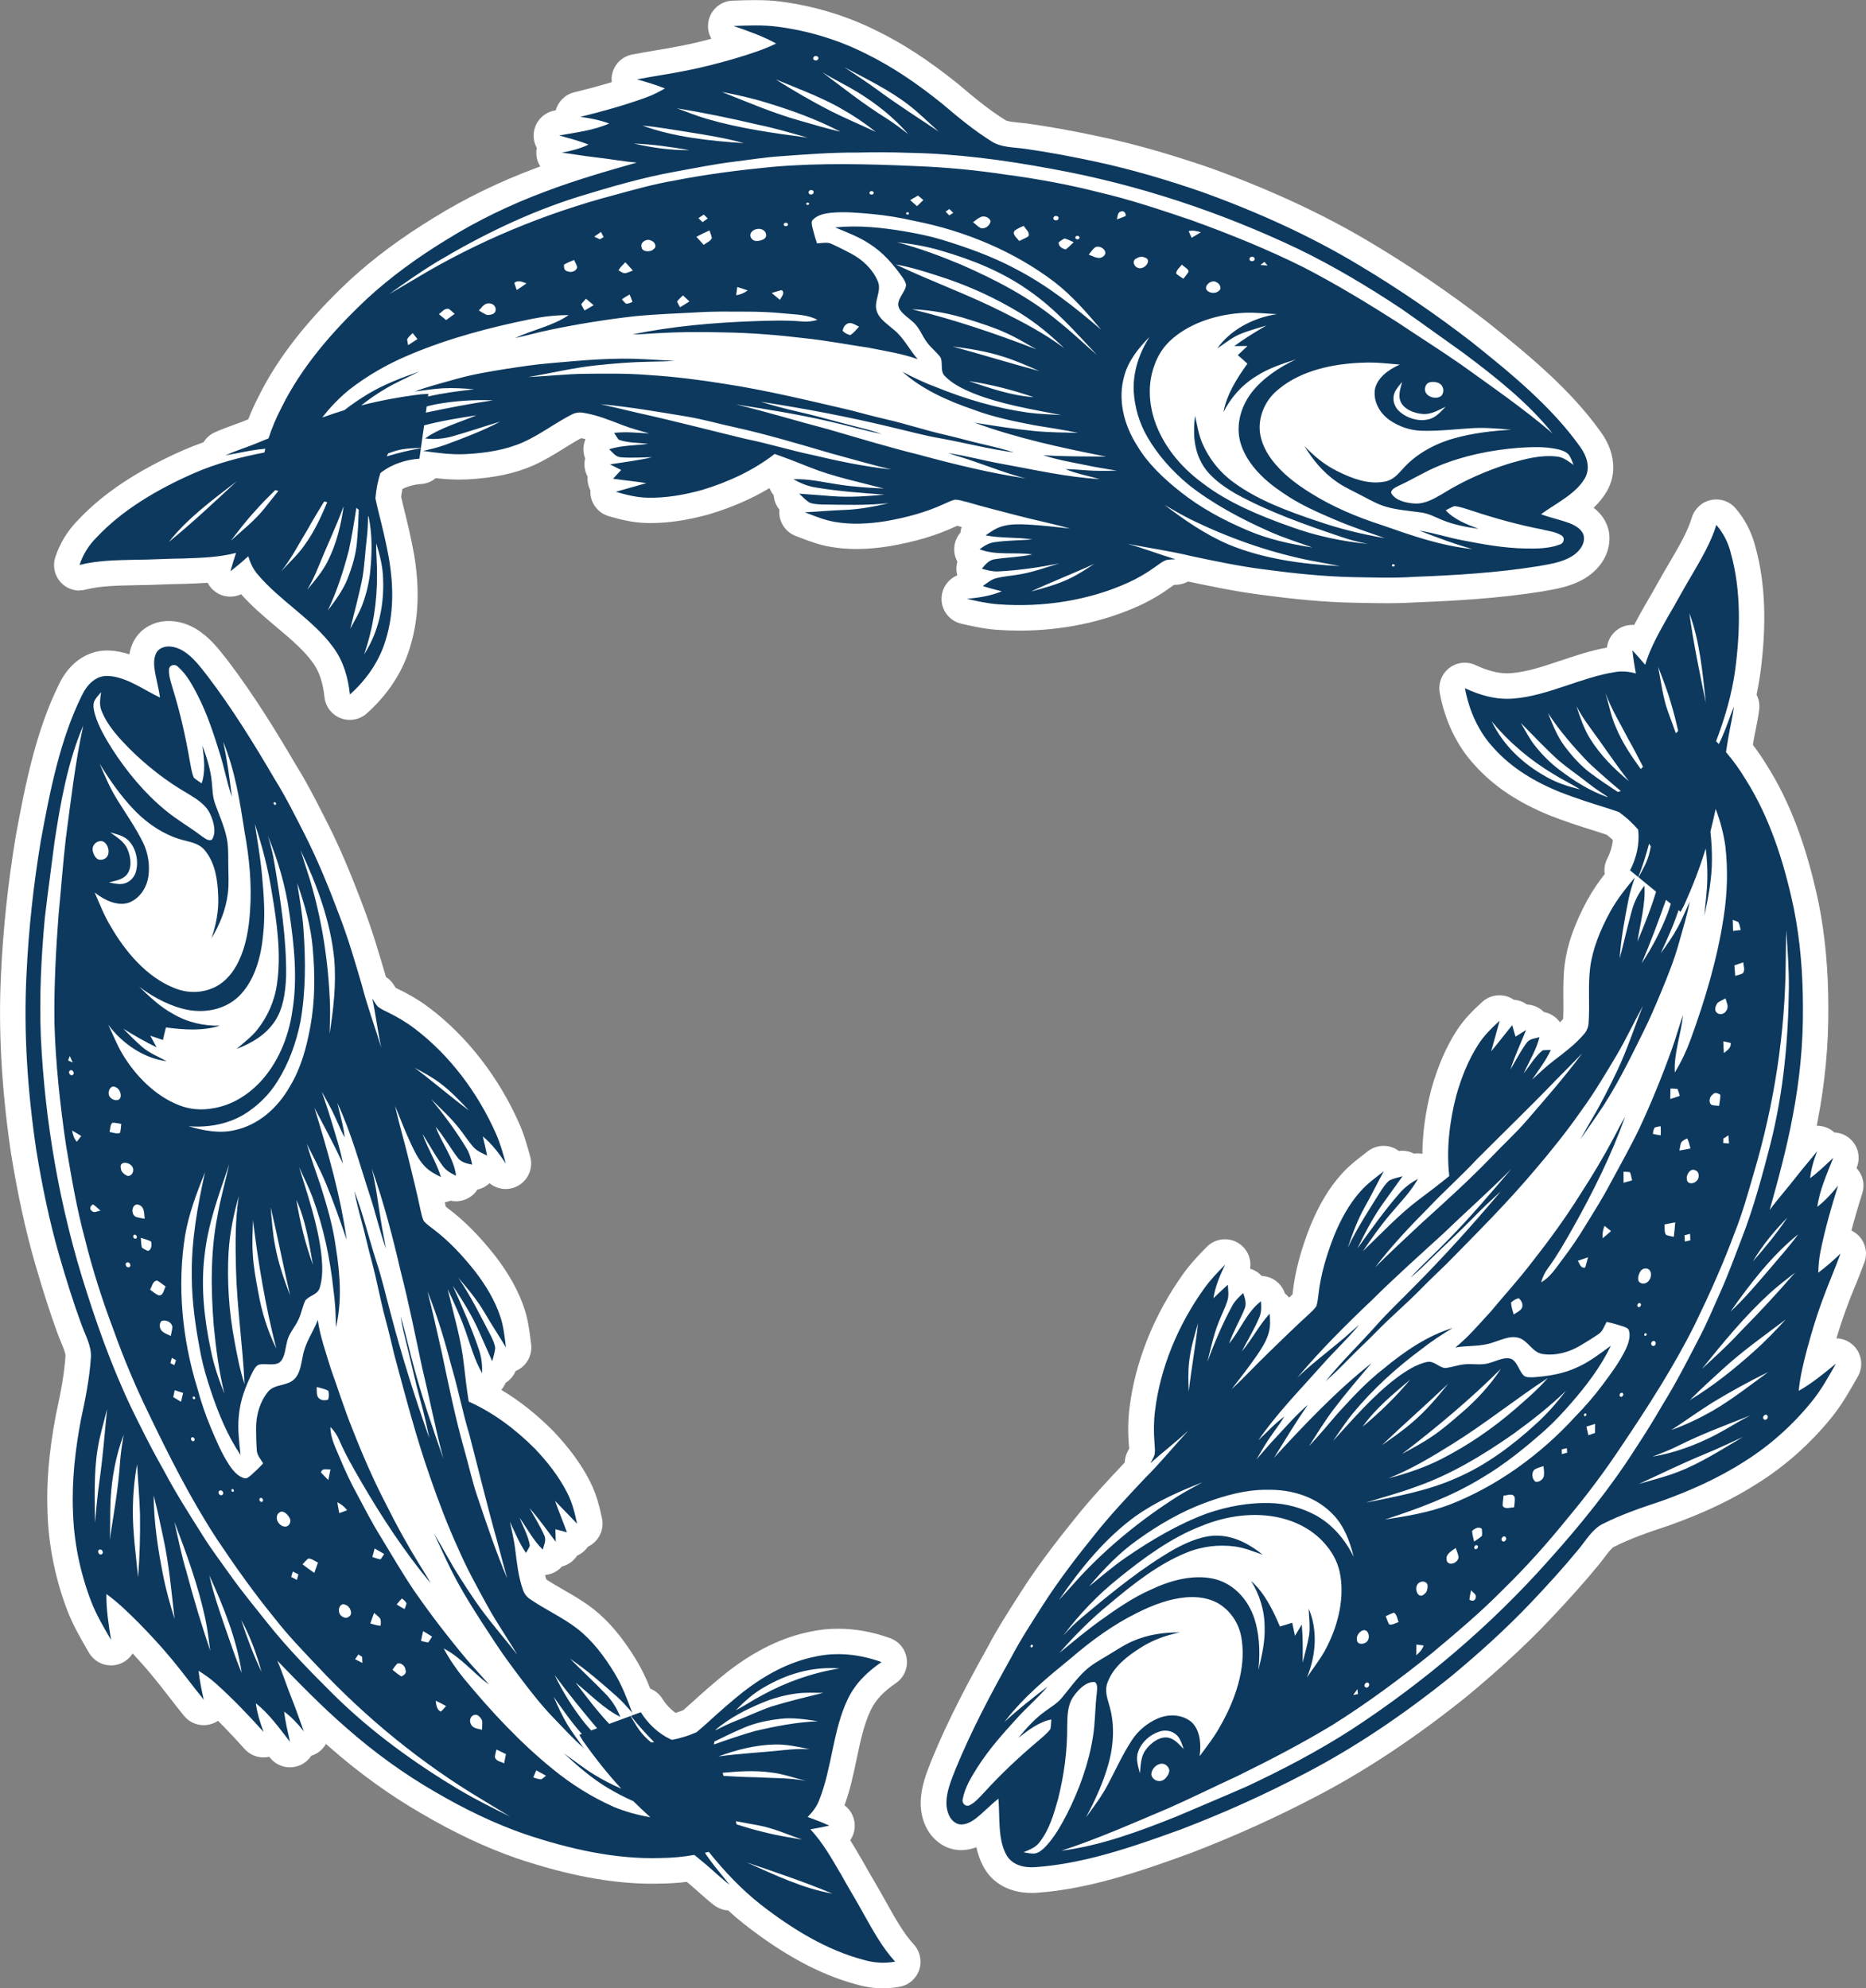
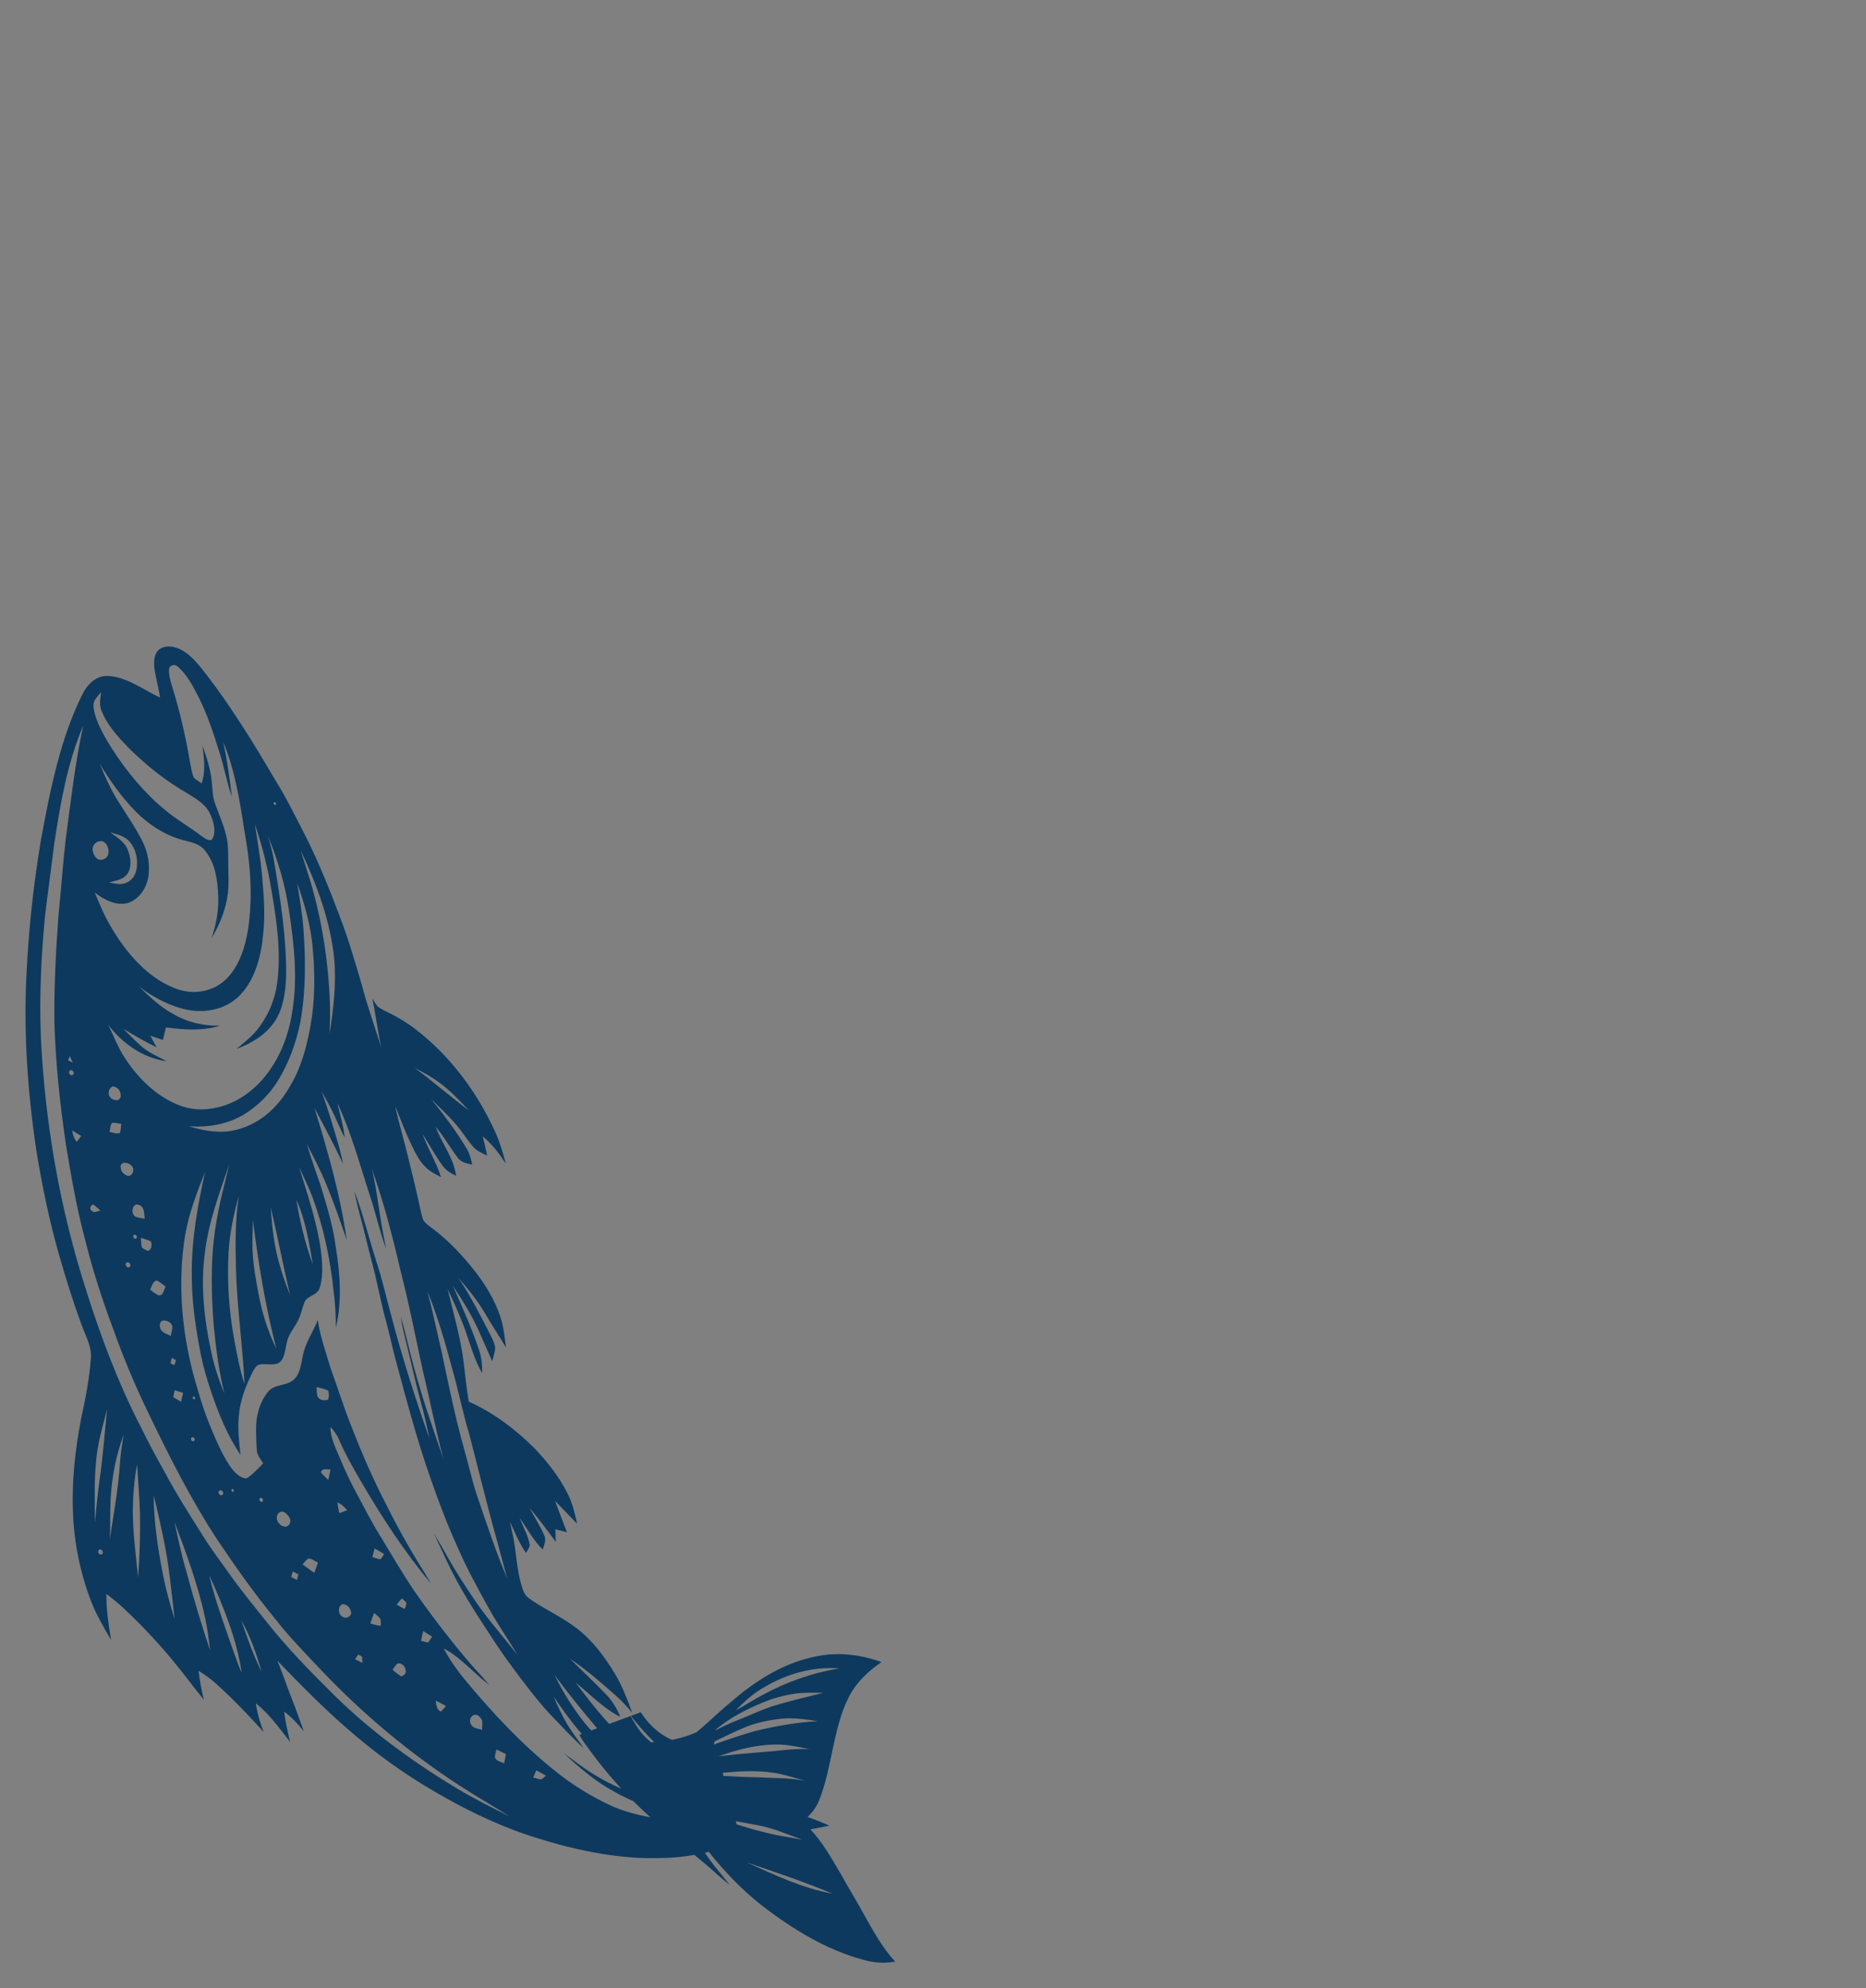
<svg xmlns="http://www.w3.org/2000/svg" id="Calque_2" data-name="Calque 2" viewBox="0 0 527.56 562.2">
  <rect x="0" y="0" width="527.56" height="562.2" fill="#808080" stroke="none" />
  <defs>
    <style>      .cls-1 {        fill: #fff;      }      .cls-2 {        fill: #0d395e;      }    </style>
  </defs>
  <g id="Calque_1-2" data-name="Calque 1">
    <g>
-       <path class="cls-1" d="M22.46,166.95c.59,0,1.19-.07,1.78-.22,4.05-1.03,8.58-1.13,13.38-1.23l.73-.02c2.43-.01,4.85-.1,7.18-.19,2.21-.08,4.3-.16,6.41-.18.07,0,.83-.03.83-.03,1.95-.07,3.93-.14,5.93-.28.54,1.05,1.33,1.98,2.36,2.67,1.23.84,2.64,1.25,4.05,1.25,1.05,0,2.09-.23,3.06-.68,3.08,3.46,6.58,6.41,9.97,9.26,3.95,3.33,7.69,6.47,10.27,10.04,1.81,2.46,2.87,5.58,3.33,9.81.29,2.68,2.06,4.98,4.58,5.94.84.32,1.71.48,2.58.48,1.74,0,3.45-.63,4.8-1.83,6.06-5.41,10.32-12,12.33-19.09,2.31-7.65,2.66-16.07,1.06-25.75,0-.04-.01-.07-.02-.11-.9-5-2.08-9.82-3-13.47-.11-.5-.23-.99-.35-1.49-.11-.44-.21-.87-.31-1.31.07-.59.16-1.2.28-1.81.03-.15.06-.29.09-.44,1.54-.77,3.39-1.27,5.3-1.4,1.56-.11,2.98-.71,4.11-1.66,2.18.25,4.38.41,6.66.41.71,0,1.43-.02,2.16-.05,7.55-.39,13.73-1.7,18.92-4.02,3.15-1.43,5.86-3.11,8.48-4.74,1.69-1.05,3.29-2.05,4.91-2.91.4.08.81.16,1.21.26-.2.47-.35.96-.45,1.47-.26,1.36-.13,2.73.35,3.97-.04.19-.08.38-.11.58-.25,1.62.06,3.22.81,4.59-.08.98.04,1.98.38,2.94.11.32.24.63.4.93,0,.12,0,.25-.01.37,0,3.21,2.1,6.04,5.18,6.94,3.12.91,6.8,1.89,10.86,1.95.35,0,.71.01,1.06.01,5.03,0,10.39-.8,16.38-2.45.05-.01.11-.03.16-.05,6.29-1.89,11.99-4.36,17.02-7.39.28.73.68,1.42,1.18,2.03.1,1.47.65,2.89,1.61,4.06-.32,3.22,1.56,6.29,4.62,7.45l1.2.46c2.49.96,5.31,2.04,8.48,2.59,2.36.42,4.87.64,7.48.64,2.96,0,6.04-.26,9.5-.82,7.13-1.25,13.09-3.02,18.22-5.41,0,0,.69-.31.78-.35.02,0,.46.13.46.13.26.08.53.15.79.23-.18.52-.3,1.05-.36,1.6-1.31,1.52-1.94,3.55-1.69,5.59.12.93.41,1.82.85,2.61-.36,1.25-.38,2.58-.03,3.87-2.48,1.02-4.25,3.38-4.44,6.17-.24,3.53,2.12,6.71,5.57,7.5,2.8.65,6.3,1.45,9.98,1.72,2.15.16,4.33.24,6.5.24,12,0,23.67-2.43,33.74-7.02,3.04-1.37,6.05-3.13,8.94-5.22.23-.16.46-.33.69-.49.09-.06.19-.14.29-.21.06,0,.78-.03.78-.03,1.15-.06,2.23-.39,3.18-.92l.14.03c6.66,1.4,13.55,2.84,20.54,3.72,10.24,1.38,18.15,2.07,25.68,2.24l2.7.05c2.37.05,4.82.1,7.27.1,3.04,0,5.6-.08,8.04-.24,10.71-.41,23.32-1.09,35.66-3.07.04,0,.84-.15.84-.15,3.53-.61,7.53-1.31,11.28-3.54,4.95-2.99,7.59-7.91,6.9-12.88-.41-2.77-1.94-5.23-4.37-7.11,1.37-1.31,2.62-2.79,3.65-4.52,3.01-5.05,2.39-11.39-1.61-16.88-8.4-11.81-19.99-21.47-32.12-31.15-.03-.02-.06-.05-.09-.07-10.42-8.04-21.29-15.45-32.27-22.02-13.38-8.08-28.89-15.32-46.19-21.54-11.11-3.82-21.13-6.67-30.66-8.71-7.88-1.68-14.32-2.85-20.2-3.68-1-.15-1.95-.24-2.86-.33-1.4-.14-3.32-.33-3.91-.69-4.59-2.85-8.62-6.19-13.42-10.25-.05-.04-.09-.08-.14-.12-8.24-6.62-15.62-11.42-23.16-15.07-8.23-4.1-17.51-6.9-26.84-8.11-2.19-.29-4.5-.42-7.26-.42-1.91,0-3.79.06-5.61.13l-.74.02c-3.47.12-6.36,2.69-6.88,6.12-.25,1.66.09,3.29.87,4.66-2.96.79-5.6,1.41-8.11,1.91-2.44.5-4.89.91-7.49,1.35-2.22.37-4.51.76-6.8,1.2-3.28.64-5.69,3.45-5.81,6.79-.01.35,0,.69.03,1.03-3.19.96-6.67,1.9-10.59,2.86-2.6.64-4.56,2.63-5.23,5.1-.09.02-.18.03-.28.05-3.31.58-5.79,3.37-5.96,6.73-.07,1.37.25,2.69.88,3.83-.1.51-.15,1.03-.13,1.57.03,1.35.44,2.61,1.11,3.68-.4.15-.79.3-1.19.45-10.35,3.85-20.13,8.62-29.02,14.14-9.02,5.51-16.99,11.43-23.71,17.63-11.88,11.15-20.27,21.86-25.65,32.72-1.09,2.09-2.09,4.29-2.97,6.56l-1.04.43c-.95.38-1.92.73-2.88,1.08-1.8.66-3.66,1.33-5.54,2.18-1.37.61-2.46,1.61-3.19,2.81-1.99.7-3.91,1.45-5.76,2.26-12.85,5.68-22.56,12.12-29.68,19.7-3,3.02-5.24,6.69-6.49,10.61-.79,2.49-.17,5.22,1.63,7.12,1.38,1.46,3.28,2.26,5.24,2.26Z" />
-       <path class="cls-1" d="M524.6,363.42c.84-2.09,1.7-4.25,2.51-6.43,1.16-3.13.01-6.65-2.77-8.5-.29-.19-.59-.36-.9-.51.84-3.23,1.85-6.69,3.07-10.53.81-2.55.13-5.26-1.63-7.12.03-.09.07-.17.1-.26,1.23-3.13.14-6.7-2.64-8.59-1.13-.77-2.43-1.18-3.72-1.24-.38-.35-.8-.66-1.27-.93-1.13-.65-2.37-.97-3.6-.97-.04,0-.08,0-.12,0,.08-.42.16-.83.24-1.25,2.1-10.84,3.12-21.67,3.04-32.14,0-10.57-.91-20.44-2.7-29.42-3.33-15.95-8.1-28.69-14.58-38.94-1.22-2.03-2.58-4.02-4.05-5.95l.18-1.11c.17-1.01.38-2.02.58-3.03.38-1.88.77-3.81,1.02-5.86.19-1.49-.09-2.93-.74-4.19.44-2.06.8-4.09,1.07-6.09,1.85-13.92,1.4-25.57-1.36-35.6-1.02-4.14-2.98-7.96-5.68-11.06-1.38-1.59-3.37-2.47-5.43-2.47-.5,0-1,.05-1.49.16-2.56.54-4.62,2.43-5.39,4.93-1.23,4-3.51,7.92-5.93,12.07l-.36.62c-1.26,2.08-2.44,4.19-3.58,6.22-1.08,1.93-2.11,3.76-3.19,5.56-.04.06-.42.73-.42.73-.95,1.7-1.92,3.42-2.84,5.2-.18-.01-.36-.02-.54-.02-1,0-2.01.21-2.97.64-2.35,1.06-3.92,3.28-4.19,5.78-4.56.82-8.89,2.28-13.1,3.69-4.9,1.64-9.52,3.2-13.92,3.54-.4.04-.81.05-1.22.05-2.66,0-5.57-.76-8.89-2.32-.98-.46-2.02-.68-3.06-.68-1.56,0-3.11.51-4.39,1.5-2.14,1.65-3.17,4.35-2.69,7,1.46,7.99,4.88,15.06,9.88,20.46,5.32,5.95,12.33,10.64,21.43,14.31.03.01.07.03.1.04,3.72,1.44,7.75,2.81,13.07,4.45.49.16.98.32,1.47.48.42.13.83.27,1.24.4.52.41.98.79,1.41,1.18.11.1.22.21.33.31-.14,1.71-.68,3.55-1.56,5.25-.72,1.39-.95,2.92-.73,4.38-1.78,2.3-3.45,4.68-4.9,7.34-3.6,6.65-5.7,12.6-6.42,18.24-.42,3.43-.39,6.62-.37,9.71.02,1.99.04,3.88-.07,5.71-.28.31-.58.62-.89.93-.3-.42-.65-.81-1.04-1.17-1-.9-2.2-1.49-3.48-1.73-.15-.15-.31-.3-.48-.44-1.25-1.06-2.78-1.63-4.34-1.69-.79-.58-1.71-.99-2.7-1.21-.33-.07-.67-.12-1-.14-.1-.07-.21-.14-.31-.2-1.16-.72-2.47-1.07-3.77-1.07-1.75,0-3.49.64-4.85,1.88-2.4,2.19-5.15,4.82-7.32,8.25-2.88,4.49-5.17,9.78-7.01,16.16-.01.05-.03.11-.04.16-1.67,6.35-2.52,12.5-2.56,18.38-.43-.08-.88-.12-1.32-.12-.34,0-.69.02-1.03.07-1.02-.53-2.16-.81-3.32-.81-.33,0-.65.02-.98.07-1.28-.97-2.81-1.45-4.34-1.45s-3.12.51-4.43,1.52l-1.02.79c-2.11,1.63-4.51,3.47-6.62,5.89-3.4,3.84-6.23,8.58-8.68,14.59-2.65,6.74-4.24,12.75-4.87,18.38,0,0-.09.75-.11.85-.01.01-.35.33-.35.33-.2.18-.41.37-.61.55-.35-.42-.74-.81-1.18-1.14-.62-1.91-2.01-3.51-3.89-4.35-.86-.39-1.77-.59-2.67-.63-.88-.95-2.01-1.67-3.29-2.04.42-2.65-.67-5.39-2.96-7.01-1.25-.89-2.71-1.32-4.15-1.32-1.88,0-3.75.74-5.15,2.17-2.01,2.06-4.52,4.62-6.66,7.63-8.22,11.47-13.6,24.93-15.17,37.88-.41,3.31-.48,6.79-.19,10.35.02.28.04.57.06.85,0,.11.02.23.03.36-.03.05-.38.68-.38.68-.55,1.01-.83,2.11-.87,3.2l-.11.12c-4.66,4.96-9.48,10.08-13.86,15.59-6.5,8.02-11.21,14.41-15.29,20.76l-1.46,2.29c-2.67,4.19-5.44,8.52-7.85,13.13-5.23,9.36-11.21,20.48-15.95,32.04-.01.03-.32.81-.32.81-1.31,3.33-2.8,7.1-2.85,11.47-.02,5.78,2.79,10.6,7.4,12.6,1.27.54,2.63.81,4.05.81s2.86-.28,4.3-.83c.4,1.84,1.01,3.68,1.96,5.46,2.51,4.75,7.47,7.48,13.61,7.48.57,0,1.15-.02,1.65-.06,14.46-1.03,28.74-5.88,43.32-11.2.04-.01.07-.03.11-.04,12.29-4.71,24.27-10.13,35.6-16.09,13.87-7.22,28.12-16.69,42.44-28.22,9.04-7.49,16.7-14.57,23.41-21.64,5.53-5.85,9.89-10.73,13.66-15.33.65-.77,1.22-1.54,1.78-2.27.85-1.12,2-2.66,2.63-2.98,4.82-2.44,9.77-4.14,15.74-6.12.06-.02.12-.04.18-.06,9.95-3.58,17.89-7.39,24.92-11.92,7.79-4.89,15.01-11.36,20.9-18.69,2.81-3.5,4.91-7.22,6.95-10.82l.37-.65c1.71-3.02,1.02-6.83-1.64-9.06-1.29-1.08-2.85-1.64-4.43-1.68.87-2.94,1.72-5.52,2.6-7.92.84-2.34,1.77-4.65,2.75-7.1Z" />
-       <path class="cls-1" d="M250.95,538.63l-.36-.64c-1.16-2.14-2.38-4.23-3.56-6.24-1.12-1.91-2.17-3.72-3.18-5.56-.03-.06-.43-.73-.43-.73-.98-1.68-1.98-3.39-3.04-5.08.67-.97,1.11-2.11,1.24-3.34.27-2.57-.85-5.04-2.86-6.54,1.6-4.35,2.54-8.82,3.45-13.17,1.06-5.06,2.07-9.83,4-13.8,1.31-2.76,3.56-5.17,7.08-7.57,2.23-1.52,3.41-4.16,3.08-6.84-.34-2.68-2.14-4.94-4.67-5.86-4.89-1.78-9.84-2.69-14.74-2.69-2.7,0-5.36.28-7.91.84-7.83,1.58-15.42,5.25-23.2,11.23-.03.02-.06.05-.09.07-3.12,2.48-6.35,5.26-10.46,9.01-.39.34-.77.68-1.15,1.02-.33.29-.65.58-.98.87-.62.25-1.18.45-1.74.62-.14.04-.29.09-.44.13-1.41-.99-2.72-2.39-3.74-4.01-.83-1.32-2.04-2.29-3.41-2.84-1.08-2.7-2.29-5.35-3.85-7.94-3.91-6.47-7.98-11.3-12.48-14.77-2.75-2.1-5.51-3.69-8.19-5.23-1.72-.99-3.36-1.93-4.88-2.95-.13-.4-.24-.81-.35-1.23.52-.04,1.03-.15,1.54-.3,1.28-.4,2.4-1.15,3.25-2.12.21-.05.42-.12.63-.19,1.54-.54,2.81-1.57,3.66-2.88.9-.39,1.72-.97,2.41-1.72.23-.25.44-.51.63-.79.11-.05.22-.11.33-.17,2.83-1.51,4.33-4.71,3.66-7.84-.67-3.18-1.55-6.88-3.41-10.49-2.41-4.76-5.81-9.41-10.39-14.23-.04-.04-.08-.08-.12-.12-4.63-4.65-9.51-8.51-14.55-11.51.51-.59.93-1.27,1.23-2,1.25-.78,2.24-1.94,2.82-3.33,2.99-1.24,4.81-4.35,4.38-7.59l-.16-1.27c-.33-2.65-.71-5.64-1.72-8.69-1.59-4.88-4.24-9.72-8.18-14.88-4.47-5.69-8.84-10.11-13.38-13.51,0,0-.6-.46-.68-.52,0-.02-.1-.46-.1-.46-.06-.27-.11-.54-.17-.81.54-.08,1.07-.23,1.58-.44.52.11,1.04.17,1.56.17,1.47,0,2.92-.45,4.16-1.32.77-.54,1.41-1.22,1.9-1.99,1.27-.27,2.46-.89,3.42-1.8,1.29,1.06,2.92,1.64,4.58,1.64.99,0,2-.21,2.96-.64,3.22-1.46,4.91-5.04,3.99-8.45-.75-2.77-1.69-6.23-3.2-9.61-5.72-12.89-14.61-24.36-24.98-32.26-2.65-2.04-5.62-3.86-8.83-5.41-.25-.13-.5-.25-.76-.38-.1-.05-.21-.1-.32-.16-.03-.05-.39-.67-.39-.67-.6-.99-1.39-1.78-2.32-2.37l-.04-.14c-1.91-6.53-3.89-13.28-6.42-19.86-3.62-9.66-6.75-16.96-10.16-23.7l-1.23-2.41c-2.26-4.43-4.59-9-7.35-13.42-5.42-9.25-11.98-20.04-19.55-29.98-.02-.03-.53-.67-.53-.67-2.21-2.82-4.71-6.02-8.45-8.27-2.45-1.45-5.1-2.22-7.68-2.22s-4.92.76-6.93,2.22c-2.25,1.67-3.69,4.18-4.2,7.21-1.8-.59-3.69-.99-5.71-1.08-.21,0-.42-.01-.63-.01-5.61,0-10.67,3.54-13.49,9.41-6.44,12.99-9.49,27.76-12.28,43.02l-.02.11c-2.16,12.97-3.56,26.05-4.16,38.85-.8,15.61.14,32.7,2.82,50.79,0,.03.01.07.02.1,1.88,11.6,4.1,21.78,6.8,31.14,2.24,7.73,4.24,13.96,6.29,19.55.34.95.71,1.83,1.06,2.68.54,1.3,1.28,3.08,1.24,3.77-.34,5.39-1.38,10.52-2.7,16.67-.01.06-.03.12-.04.18-1.95,10.39-2.69,19.17-2.34,27.53.27,9.19,2.19,18.69,5.53,27.49,1.59,4.2,3.74,7.9,5.82,11.48l.37.64c1.32,2.27,3.72,3.59,6.23,3.59.8,0,1.62-.13,2.41-.42,1.58-.56,2.86-1.63,3.7-2.97,2.09,2.24,3.89,4.28,5.51,6.25,1.59,1.91,3.12,3.88,4.73,5.96,1.38,1.78,2.8,3.62,4.28,5.43,1.4,1.72,3.47,2.65,5.58,2.65,1.07,0,2.15-.24,3.15-.73.31-.15.61-.32.89-.51,2.36,2.36,4.83,4.98,7.52,7.98,1.41,1.56,3.37,2.38,5.36,2.38.54,0,1.08-.06,1.61-.18.06.07.12.15.17.22,1.4,1.79,3.51,2.76,5.67,2.76,1.04,0,2.08-.22,3.07-.69,1.24-.59,2.25-1.49,2.96-2.58.49-.15.98-.36,1.44-.62,1.17-.66,2.09-1.62,2.72-2.72.32.28.64.56.96.84,8.28,7.3,17.1,13.67,26.17,18.9,9.12,5.35,18.09,9.58,26.74,12.58,14.37,4.84,26.91,7.2,38.35,7.2.87,0,1.74-.01,2.61-.04,2.37-.02,4.77-.19,7.19-.48l.87.72c.78.66,1.54,1.35,2.31,2.03,1.43,1.28,2.9,2.6,4.54,3.85,1.19.91,2.58,1.4,3.98,1.48,1.55,1.43,3.12,2.76,4.71,4.01,11.07,8.65,21.34,14.16,31.38,16.86,2.53.76,5.13,1.14,7.71,1.14,1.58,0,3.17-.15,4.71-.43,2.57-.48,4.68-2.32,5.5-4.8.83-2.48.25-5.21-1.52-7.14-2.82-3.08-5.04-7.03-7.4-11.2Z" />
-     </g>
+       </g>
    <g>
-       <path class="cls-2" d="M273.03,141.86c4.86,1.43,9.81,2.67,14.73,3.95,4.89,1.29,9.89,2.27,14.74,3.65-3.98-.45-7.96-.91-11.97-1.13-2.42-.11-4.93-.18-7.25.52-1.78.52-3.22,1.56-4.63,2.54,4.34.86,8.86.47,13.24,1.16-3.55.26-7.13.26-10.65.76-1.7.2-3.05,1.11-4.3,2.01,4.68,1.83,9.97.73,14.92,1.46-3.41.76-6.97.8-10.42,1.33-1.86.18-2.88,1.57-3.86,2.7,1.47.44,3,.85,4.59.78,5.83-.27,11.59-1.15,17.27-2.25-3.73,1.11-7.39,2.47-11.31,3.11-2.05.37-4.17.5-6.19.98-1.65.36-2.84,1.42-4.09,2.3,1.76.56,3.57,1,5.37,1.49-3.06,1.27-6.46,1.81-9.84,2.12,2.92.67,5.86,1.33,8.9,1.55,12.63.94,25.66-1.11,36.74-6.16,2.79-1.26,5.37-2.81,7.74-4.54.92-.63,1.77-1.34,2.84-1.78.88-.22,1.8-.21,2.71-.26-4.52-1.38-8.9-3.07-13.46-4.36,6.05,1.2,12.22,2.06,18.19,3.52,6.77,1.42,13.55,2.86,20.46,3.72,8.23,1.11,16.51,1.98,24.85,2.17,5.83.1,11.68.32,17.5-.08,11.69-.44,23.4-1.15,34.9-2.99,3.29-.58,6.76-1.08,9.54-2.74,2.14-1.29,3.82-3.43,3.5-5.67-.26-1.8-2.16-3.05-4.05-3.77-2.62-.98-5.43-1.56-8.06-2.53,4.32-3.15,9.73-5.68,12.34-10.07,1.75-2.93.65-6.35-1.29-9.02-8.03-11.28-19.38-20.63-30.74-29.69-9.98-7.7-20.51-14.93-31.6-21.56-13.86-8.37-29.04-15.22-44.81-20.89-9.7-3.34-19.63-6.29-29.82-8.48-6.53-1.39-13.11-2.67-19.76-3.6-3.21-.48-6.78-.35-9.5-2.03-5.2-3.23-9.76-7.05-14.27-10.87-6.64-5.34-13.8-10.34-21.85-14.24-7.5-3.73-15.88-6.29-24.56-7.42-4.11-.54-8.3-.35-12.44-.21,4.14,1.44,8.32,2.89,12.05,4.97-3.65,1.79-7.66,3.03-11.65,4.24-4.37,1.26-8.8,2.43-13.31,3.33-4.76.98-9.6,1.64-14.37,2.57,2.69.74,5.35,1.55,7.9,2.56-1.72.99-3.53,1.9-5.46,2.6-5.99,2.17-12.2,3.9-18.47,5.44,2.8.35,5.58.92,8.17,1.88-4.38,1.93-9.35,2.53-14.16,3.37,2.8.79,5.64,1.51,8.31,2.59-2.33,1.12-4.92,1.8-7.55,2.27,3.1.4,6.17.95,9.28,1.3,3.99.43,7.91,1.19,11.91,1.52-8.77,2.48-17.54,5.02-25.95,8.23-9.84,3.66-19.18,8.2-27.78,13.54-8.15,4.97-15.8,10.52-22.54,16.73-9.82,9.22-18.55,19.38-24.16,30.74-1.49,2.84-2.71,5.77-3.69,8.75-1.36.56-2.73,1.11-4.09,1.67-2.69,1.06-5.49,1.95-8.11,3.13,3.14-.52,6.22-1.27,9.38-1.67.64-.09,1.29-.15,1.94-.21-.1.36-.19.72-.28,1.08-6.95,1.3-13.74,3.14-20.03,5.89-10.39,4.59-20.2,10.41-27.42,18.12-2.28,2.27-3.9,4.94-4.8,7.78,5.1-1.3,10.49-1.35,15.79-1.47,4.55-.02,9.08-.33,13.62-.36,4.98-.18,10.05-.32,14.83-1.59-.56,1.73-1.11,3.46-1.6,5.2,1.77-1.34,3.44-2.77,5.05-4.24.56,1.81,1.33,3.6,2.67,5.14,6.27,7.46,15.72,12.82,21.38,20.65,2.96,4.02,4.19,8.69,4.69,13.3,4.97-4.43,8.56-9.89,10.21-15.74,2.24-7.37,2.1-15.08.86-22.56-.79-4.39-1.82-8.74-2.92-13.07-.31-1.36-.68-2.73-.94-4.1.11-1.19.26-2.39.49-3.57.23-1.19.54-2.37.89-3.54.16-.14.32-.27.49-.4,2.89-2.14,6.68-3.43,10.57-3.7l.42-2.96c-3.3.55-6.5,1.37-9.66,2.3.13-.27.26-.54.39-.81.82-.32,1.65-.62,2.51-.85,2.19-.59,4.5-.64,6.77-.73l.9-6.37c4.82-1.28,9.82-2.08,14.8-2.85-4.92,2.07-10.29,3.54-14.53,6.54,2.65.34,5.36.1,7.87-.63,4.49-1.27,8.87-2.78,13.35-4.11-4.91,2.59-10.24,4.61-15.56,6.57-2,.73-4.11,1.23-6.22,1.7,3.97.57,7.99,1.11,12.04.91,5.62-.29,11.33-1.16,16.32-3.39,4.86-2.2,8.9-5.37,13.59-7.77.98-.53,2.17-.75,3.33-.53,3.91.62,7.51,2.1,11.08,3.48,2.45.95,5.04,1.62,7.59,2.36-3.31-.18-6.63-.54-9.93-.16.41.65.79,1.31,1.28,1.93,2.61.95,5.56.83,8.34,1.18-3.69.47-7.52.39-11.05,1.53,1.02.84,1.79,2.23,3.45,2.27,2.89.24,5.79,0,8.69-.03-3.9.93-7.93,1.39-11.9,2.03,1.05.53,2.12,1.04,3.17,1.58-.74.83-1.51,1.66-2.29,2.48,3.13.45,6.29.75,9.41,1.24-2.88.81-5.75,1.63-8.63,2.45,2.9.85,5.89,1.62,9,1.67,5.24.12,10.44-.82,15.37-2.18,7.57-2.27,14.69-5.65,20.54-10.19,3.34,1.18,6.65,2.44,9.91,3.77,6.66,2.68,13.91,4.14,20.94,6.01-4.27-.2-8.54-.48-12.75-1.13-4.25-.63-8.46-1.67-12.82-1.51,1.89,1.07,3.97,1.97,6.25,2.33,6.42,1.1,12.98,1.54,19.5,2.03-4.91.46-9.89.82-14.83.43-3.09-.26-6.19-.45-9.28-.7.95.84,1.77,1.79,2.88,2.51,1.07.44,2.3.49,3.48.55,6.33.09,12.69.31,18.99-.37-4.03.93-8.13,1.74-12.33,1.9-3.82.13-7.62.49-11.43.68,2.73,1.03,5.44,2.19,8.41,2.7,4.76.85,9.72.57,14.47-.19,5.72-1,11.37-2.49,16.46-4.86,1.02-.45,2.04-.96,3.16-1.23,1.06.03,2.06.35,3.06.62ZM302.37,163.62c-3.4,1.63-7.16,2.66-10.9,3.65,5.88-2.74,12.01-5.1,17.89-7.82-2.24,1.48-4.49,2.98-6.99,4.17ZM321.58,126.15c-3.91-6.07-5.65-13.25-3.69-19.99,1.11-4.07,3.91-7.67,7.1-10.87-3.03,4.73-4.71,10.06-4.46,15.4.28,4.45,1.52,8.89,3.88,12.92,2.89,5.01,6.93,9.57,11.7,13.52,6.66,5.26,14.47,9.46,22.59,13.08,3.97,1.8,8.22,3.12,12.37,4.61-6.34-.97-12.64-2.37-18.37-4.85-6.85-2.89-13.33-6.43-18.87-10.82-4.83-3.81-9.31-8.05-12.26-13ZM315.7,62.06c.4-.73.08-1.99,1.23-2.25.93-.36,1.42.63,1.34,1.24-.8.41-1.7.69-2.57,1ZM321.17,73.15c.62-.4,1.56-.75,2.31-.39,2.69.6-.18,4.11-2.12,2.82-.88-.54-1.24-1.89-.19-2.44ZM347.3,153.95c-6.72-2.9-12.53-6.98-18.07-11.17,2.34,1.36,4.68,2.72,7.12,3.96,10.56,5.19,21.97,9.31,33.96,11.74,2.84.55,5.69,1.03,8.53,1.6-10.82-.54-21.81-2.08-31.54-6.13ZM372.35,147.33c-8.4-2.82-16.88-5.96-23.67-10.99-4.03-2.94-6.93-6.8-8.73-10.93-1.1-2.53-1.48-5.2-2.08-7.83-.57,4.47-.44,9.18,1.85,13.35,1.96,3.64,5.71,6.38,9.61,8.67,9.22,5.1,19.51,8.72,29.77,12.19,2.47.87,5.05,1.51,7.66,2.02-7.54-.73-14.95-2.34-21.88-4.87-8.91-3.16-17.74-6.83-24.86-12.3-6.49-4.74-11.35-10.97-13.63-17.83-1.59-4.92-1.87-10.2-.15-15.12.98-3,2.73-5.87,5.43-8.09,5.28-4.46,12.83-6.83,20.35-7.15,3.01-.12,6,.26,9,.38-7,1.06-13.33,4.65-16.86,9.69,2.24-1.45,4.24-3.21,6.87-4.22,2.26-.88,4.66-1.51,7-2.25-3.13,1.82-6.22,3.72-9.07,5.82,1.25,0,2.49-.01,3.74-.03-.93.85-1.85,1.72-2.75,2.59.93.78,1.84,1.59,2.72,2.42-3.06,4.26-5.87,8.75-6.77,13.69,2-3.95,5.05-7.6,9.3-10.17,3.3-2.18,7.27-3.48,11.18-4.74-4.91,2.31-9.39,5.39-12.47,9.3-3.43,4.48-4.75,10.14-2.88,15.26,1.95,5.37,6.54,9.83,11.83,13.29,4.47,3.11,9.66,5.41,14.86,7.61,4.48,1.9,9.16,3.46,13.8,5.09-6.56-1.12-13.01-2.7-19.16-4.86ZM332.51,77.35c.06-1,1.02-1.73,1.64-2.52.6.65,1.79,1.12,1.89,1.99-.39.71-.96,1.35-1.47,2.01-.71-.48-1.45-.93-2.06-1.48ZM336.06,65.36c1.18-.29,2.34-.03,3.44.33-.85.53-1.72,1.04-2.6,1.55-.29-.63-.57-1.26-.85-1.88ZM340.96,81.42c0-1,1.4-2.14,2.6-1.78,1.23.35,2.15,1.96.91,2.69-1.05.97-3.44.42-3.51-.91ZM353.94,72.62c.98-.1,1.09,1.22.09,1.23-.98.09-1.07-1.22-.09-1.23ZM356.36,74.93c.28-.22.83-.66,1.11-.87.23.25.68.76.91,1.02-.68-.05-1.35-.1-2.02-.14ZM394.21,160.16l-.44.06-.28-.27.16-.34.43-.06.28.28-.16.34ZM436.32,149.81c1.72.38,3.57.65,5.03,1.53,1.21.64.89,2.32-.46,2.68-3.04,1.14-6.47,1.14-9.75,1.08-5.97-.11-11.83-1.18-17.61-2.3-4.12-.78-8.06-2.1-12.23-2.74,4.89,1.9,9.81,3.75,14.93,5.2-8.91-.91-17.23-3.86-25.4-6.72-7.21-2.32-14.16-5.25-20.3-9.13-4.31-2.66-8.29-5.77-11.08-9.57-2.01-2.74-3.35-5.87-3.32-9.08.06-3.99,1.92-8,5.48-10.8,6.18-5.1,15.16-7.15,23.75-7.4,3.49-.18,6.95.25,10.41.54-3.38,1.46-6.5,3.89-7.07,7.1-.43,3.2,1.22,6.54,4.22,8.63,2.48,1.72,5.63,2.87,8.91,2.98,4.74.16,9.44-.43,14.15-.72,3.77-.24,7.54.1,11.28.44-5.47.3-10.96.96-16.16,2.43-5.76,1.61-10.99,4.62-14.52,8.67-1.37,1.47-2.8,3.21-5.19,3.58-4.6.85-9.15-.93-12.99-2.82-3.83-1.83-6.94-4.44-9.61-7.28,2.25,3.76,5.14,7.35,9.07,10.1,2.25,1.59,4.89,2.75,7.37,4.07,2.13,1.1,4.21,2.32,6.61,3.01,3.23.95,6.68,1.16,10.04,1.65,2.16.31,3.99,1.34,5.91,2.12,3.19,1.33,6.73,1.99,10.25,2.49-3.45-1.29-6.97-2.69-9.3-5.24.8-.42,1.58-.88,2.46-1.19,1.68.16,3.22.77,4.8,1.25,6.6,2.2,13.38,4.08,20.33,5.41ZM395.89,113.32c.79,2.27,3.74,3.59,6.48,3.76,2.4.13,4.38-1.16,6.35-2.07-1.41,1.38-2.69,3.11-4.96,3.6-2.89.64-6.01-.41-7.98-2.15-1.89-1.58-2.35-4.13-1.16-6.1.5-.83,1.14-1.58,1.77-2.35-.38,1.74-1.13,3.55-.5,5.31ZM403.26,108.79c.5-.86,1.9-.91,2.89-.67,1.97.41,2.44,2.66,1.3,3.86-1.06.83-2.9.54-3.82-.3-.93-.75-.96-1.99-.38-2.89ZM443.39,128.42c.76.92,1.08,2.02,1.49,3.06-1.41-.97-2.79-2.19-4.72-2.38-4.5-.53-8.96.68-13.15,1.88-6.81,2.1-13.27,4.97-19.05,8.58-2.37,1.37-4.98,3.01-8.06,2.82-2.56-.15-5.54-.93-6.6-3.01.04-1.16,1.49-1.64,2.5-2.18,3.74-1.71,7.14-3.89,10.99-5.45,7.03-2.9,14.79-4.5,22.62-5.11,3.52-.22,7.12-.38,10.58.32,1.24.27,2.56.63,3.39,1.48ZM256.68,29.51c3.14,2.38,5.82,5.12,8.71,7.69-5.71-3.83-11.54-7.54-17.03-11.58-3.12-2.31-6.45-4.43-9.68-6.64,6.18,3.3,12.6,6.39,18,10.53ZM242.29,25.95c5.55,3.38,10.53,7.39,14.51,12.01-1.97-1.55-3.98-3.08-6.14-4.46-6.46-4.01-12.28-8.64-18.24-13.12,3.18,1.99,6.65,3.62,9.87,5.57ZM230.84,15.87c.96.16.57,1.43-.38,1.2-.97-.16-.57-1.44.38-1.2ZM236.98,30.23c3.78,2.1,7.36,4.45,10.61,7.07-4.2-1.98-8.52-3.8-12.66-5.87-5.38-2.78-10.6-5.77-15.61-8.98,5.96,2.47,12.08,4.74,17.65,7.77ZM216.57,28.99c7.32,2.21,14.5,4.83,21.08,8.27-3.96-.93-7.84-2.08-11.72-3.2-7.58-2.15-14.67-5.22-21.87-8.07,4.23.82,8.45,1.74,12.51,3ZM213.99,35.2c4.88.96,9.6,2.39,14.34,3.72-9.54-1.25-19.13-2.59-28.26-5.24-2.99-.86-5.82-2-8.7-3.06,7.62,1.27,15.16,2.8,22.62,4.57ZM194,37.26c5.49.88,11.02,1.74,16.32,3.22-9.76-.64-19.66-1.7-28.68-4.96,4.16.35,8.25,1.12,12.36,1.74ZM179.21,40.59c5.29.22,10.52.95,15.69,1.87-5.32.07-10.59-.71-15.69-1.87ZM123.48,74.08c12.45-7.43,25.79-14,40.25-18.51,8.84-2.7,17.76-5.33,27.01-7,5.56-1.01,11.09-2.14,16.72-2.84,4.49-.55,8.94-1.28,13.47-1.57,7.13-.51,14.26-1.07,21.43-1.02,4.81-.11,9.63-.11,14.44.07,13.68.23,27.24,2.06,40.54,4.54,24.52,4.43,48.01,12.33,69.66,22.63,10.25,4.97,19.86,10.75,29.1,16.87,5.93,4.12,11.71,8.37,17.6,12.53,9.25,6.92,18.36,14.14,25.23,22.76-8.06-6.9-16.99-13.07-25.74-19.37-5.94-4.15-12.14-8.03-18.16-12.08-8.53-5.43-17.22-10.71-26.37-15.45-10.23-5.11-21.01-9.47-31.98-13.43-8.53-2.88-17.1-5.77-26-7.84-8.65-2.21-17.51-3.83-26.45-5.01-8.32-1.26-16.75-2.06-25.2-2.39-13.55-.6-27.17-.96-40.69.22-9.32.9-18.62,2.08-27.75,3.88-5.74.98-11.28,2.55-16.83,4.06-20.02,5.29-38.98,13.26-55.91,23.43-2.62,1.55-5.24,3.1-7.87,4.64,4.39-3.14,8.8-6.28,13.51-9.12ZM311.99,72.45c-1.24,1.12-2.91.02-4.18-.45.55-.69,1.06-1.42,1.75-2.03,1.7-.91,3.98,1.32,2.43,2.48ZM305.24,67.23l-.22.35-.46.12-.42-.18-.15-.38.22-.35.46-.11.42.18.14.37ZM303.56,68.49c-.73.7-1.42,1.43-2.27,2.05-1.12-.26-2.06-.98-1.98-1.98.49-.45,1.06-.83,1.7-1.12.89.27,1.71.67,2.54,1.05ZM298.36,62.29c-.97-.16-.56-1.44.38-1.19.96.16.56,1.43-.38,1.19ZM290.73,66.85c-.81.51-1.73.88-2.61,1.3-.57-.91-2.11-1.86-1.21-2.95.71-.58,1.65-.92,2.51-1.33.56.92,1.88,1.86,1.31,2.98ZM280.07,62.55c-.18,1.08-1.35,2.33-2.85,1.93-.8-.46-1.44-1.08-2.11-1.64.75-.55,1.43-1.19,2.35-1.55,1.13-.31,2.36.34,2.6,1.27ZM269.52,60.18c-.29.18-.86.54-1.14.73-.35-.36-.69-.71-1.03-1.06.26-.18.77-.55,1.03-.74.38.35.76.71,1.14,1.07ZM261.06,56.56c-.59.58-1.2,1.16-1.79,1.74-.65-.56-1.3-1.13-1.94-1.7.73-.44,1.46-.88,2.2-1.3.51.42,1.02.84,1.53,1.27ZM257.03,60.28l-.16.34-.44.06-.28-.27.16-.34.43-.06.28.28ZM247.05,54.59l-.23.34-.46.12-.43-.18-.14-.37.22-.35.46-.12.43.18.14.37ZM229.41,53.75c.97.05.75,1.34-.18,1.25-.96-.06-.76-1.35.18-1.25ZM228.75,57.75l-.34.23-.41-.13-.07-.35.34-.23.42.13.07.35ZM222.8,63.53l-.23.34-.46.11-.42-.18-.14-.37.23-.34.46-.12.43.19.14.37ZM220.51,84.8c-.79-.65-1.57-1.3-2.34-1.95.95-.28,1.88-.59,2.84-.82,1.06.88-.1,1.88-.5,2.77ZM214.06,68.14c-1.13.13-1.99-.85-1.92-1.69.05-1.1,1.5-1.92,2.79-1.71.94.16,1.68.88,1.65,1.67.22,1.11-1.38,1.71-2.53,1.73ZM211.41,82.13c-.94.68-2.04,1.18-3.28,1.37.09-.79.2-1.56.31-2.34,1,.3,1.99.62,2.97.97ZM200.59,65.16c.24.72.54,1.42.67,2.16-.34.88-1.53,1.3-2.3,1.92-.7-.76-1.39-1.52-2.08-2.28,1.22-.63,2.45-1.23,3.7-1.8ZM197.45,61.69c.51-.34,1.02-.68,1.53-1.02.37.37.74.74,1.11,1.12-.49.34-.98.68-1.46,1.02-.39-.37-.79-.75-1.18-1.12ZM194.92,85.25c-.88.55-1.76,1.1-2.65,1.64-.3-.53-.62-1.07-.85-1.62.46-.64,1.1-1.17,1.67-1.74.62.56,1.23,1.14,1.83,1.72ZM184.76,70.47c-.92.97-3.37.75-3.38-.65-.39-1.21,1.27-2.45,2.68-1.81,1.09.38,1.78,1.79.7,2.46ZM176.89,77.25c-.81.06-1.43-.46-2.03-.82.49-.84,1.24-1.55,1.94-2.27.73.77,1.44,1.56,2.12,2.35-.67.25-1.33.55-2.04.73ZM178.82,85.36c-.55.29-1.16.53-1.83.52-.45-.38-.83-.81-1.17-1.25.69-.49,1.44-.93,2.19-1.35.28.69.58,1.38.81,2.09ZM170.67,67.05c-.27.16-.81.46-1.08.62-.53-.25-1.05-.5-1.58-.75.63-.45,1.26-.89,1.9-1.33.25.48.5.97.75,1.46ZM167.84,86.31c-.84.5-1.7,1-2.57,1.49-.33-.58-.68-1.15-.94-1.74.38-.56.88-1.06,1.35-1.58.73.6,1.46,1.21,2.16,1.83ZM163.18,75.53c-.08,1.01-1.56,1.7-2.68,1.21-1.09-.19-1.05-1.17-1.06-1.88.87-.56,1.88-.93,2.86-1.34.32.66.7,1.3.88,2ZM148.84,80.14c-.89.65-1.8,1.27-2.74,1.87-.25-.68-.52-1.35-.68-2.05,1.04-.83,2.33-.23,3.42.18ZM139.72,88.55c-.54.43-1.37.58-2.11.5-.8-.35-1.5-.83-2.23-1.26.84-.75,1.45-2.13,2.96-2,1.6.04,2.36,1.81,1.37,2.76ZM128.54,88.76c-.8.58-1.6,1.17-2.41,1.75-.69-.56-1.38-1.13-2.06-1.69.87-.53,1.5-1.67,2.77-1.5.62.43,1.16.94,1.71,1.44ZM118.02,95.89c-.86.58-1.74,1.15-2.63,1.71-.1-.55-.25-1.1-.27-1.66.34-.67,1-1.19,1.55-1.75.46.56.91,1.13,1.35,1.7ZM47.74,153.25c5.15-6.58,12.31-11.87,19.22-17.18-6.26,5.83-12.49,11.7-19.22,17.18ZM74.6,143.97c-2.64,3.29-6.14,6.01-9.33,8.93,2.23-2.87,4.41-5.77,6.93-8.48,1.75-2,3.66-3.91,5.6-5.81l.91.21c-1.37,1.72-2.73,3.43-4.11,5.15ZM79.4,161.69c3-3.74,5.08-7.9,7.52-11.89,1.5-2.69,3.1-5.35,4.72-7.99l.88.2c-1.76,4.17-3.62,8.31-6.41,12.12-1.86,2.73-4.46,5.04-6.72,7.55ZM86.82,166.82c1.23-2.06,2.26-4.19,3.13-6.37,2.35-5.79,5.06-11.48,7.22-17.32-.76,5.35-2.04,10.72-4.59,15.72-1.46,2.86-3.62,5.42-5.77,7.96ZM98.25,163.69c-1.27,3.21-3.44,6.11-5.59,8.97,2.64-5.5,4.44-11.24,5.96-17.01.86-4,1.52-8.02,2.13-12.04.22.18.45.37.68.55-.1,3.08-.23,6.16-.52,9.24-.31,3.51-1.35,6.95-2.67,10.29ZM99.03,177.77c1.21-4.86,2.54-9.7,3.48-14.6.58-3.61.74-7.25,1.18-10.87.27-2.11.31-4.23.39-6.35.04.02.08.04.12.06,1.09,5.1.99,10.32.48,15.46-.3,3.17-1.05,6.31-2.17,9.36-.87,2.4-2.24,4.65-3.47,6.93ZM108.31,163.75c.29,7.3-1.16,14.79-5.37,21.31,2.56-7.39,3.72-15.07,3.65-22.74.05-2.89-.3-5.77-.22-8.65,1.04,3.3,1.86,6.67,1.95,10.09ZM120.39,116.68l.25-1.75c.88-.23,1.77-.44,2.68-.62,5.25-.95,10.66-1.33,16.04-1.1-6.38.92-12.69,2.14-18.96,3.47ZM229.28,128.57c-6.22-1.33-12.25-3.2-18.49-4.46-10.24-2.47-20.41-5.14-30.71-7.41-3.44-.81-6.87-1.65-10.32-2.41,8.29.76,16.46,2.19,24.63,3.54,4.52.76,8.86,2.04,13.31,2.99,9.15,2.02,18.05,4.69,26.96,7.3,5.75,1.56,11.45,3.23,17.27,4.63-7.7-.82-15.21-2.42-22.65-4.19ZM260.43,128.74c-8.96-2.19-17.72-4.87-26.53-7.42-8.62-2.25-17.09-4.86-25.77-6.95,8.73,1.38,17.48,2.77,26.05,4.74,5.07,1.12,10.01,2.62,15.13,3.62-2.63-.95-5.38-1.61-8.11-2.31-5.17-1.31-10.26-2.8-15.47-3.98-3.61-.81-7.16-1.78-10.66-2.83,12.26,1.88,24.43,4.18,36.4,7.06,4.94,1.14,9.8,2.51,14.83,3.36,6.82,1.26,13.51,3,20.43,3.91-2.77-.87-5.63-1.58-8.49-2.24-3.72-.84-7.35-1.91-11.07-2.75-5.62-1.28-11.01-3.09-16.62-4.38-3.36-.77-6.66-1.66-9.98-2.54-11.79-2.73-23.57-5.62-35.64-7.48-7.07-1.13-14.19-2.05-21.38-2.49-6.05-.51-12.13-.42-18.2-.36-5.35.06-10.66.69-16,.92,6.43-1.08,12.76-2.63,19.29-3.32,4.96-.51,9.94-.94,14.93-1.01,2.41-.03,4.82-.11,7.22-.24-2.76-.16-5.52-.3-8.27-.46-8.94-.54-17.88.3-26.75,1.09-4.27.35-8.49.99-12.7,1.64-4.74.75-9.48,1.55-14.05,2.84-3.94,1.12-7.95,2.11-11.75,3.54,2.7-.3,5.36-.78,8.08-.91,2.9-.14,5.8.04,8.68.29-4.37.52-8.77,1.04-13.02,2.05l.1-.75c-.67.05-1.35.05-2.02.11-5.74.7-11.43,1.73-16.97,3.16,2.24-1.79,4.64-3.44,7.19-4.92,2.96-1.72,6.17-3.11,9.26-4.67-5.04,1.75-10.06,3.66-14.49,6.33-2.35,1.41-4.6,2.94-6.71,4.59-2.11.65-4.19,1.35-6.26,2.08,2.18-2.82,4.7-5.46,7.58-7.83,5.17-4.02,11.06-7.43,17.44-10.05,10.82-4.55,22.47-7.63,34.26-10.01,3.39-.68,6.88-1.07,10.37-1.06-4.4,3.05-10.19,4.15-15.13,6.48,3.27-.68,6.45-1.61,9.73-2.29,7.89-1.64,15.89-2.95,23.96-3.86,5.98-.6,12-.79,18.01-1.12,4.43-.29,8.88-.2,13.32-.19,3.79-.02,7.58.15,11.34.53,3.1.32,6.44.3,9.11,1.8-1.41.42-2.91.59-4.41.44-4.54-.38-9.12-.24-13.67-.07-11.52.41-23.05,1.44-34.25,3.74,2.17,0,4.33-.18,6.49-.32,6.33-.38,12.68-.44,19.03-.26,7.83.1,15.64.74,23.39,1.67,6.03.64,11.95,1.79,17.93,2.67,4.66.95,9.44,1.64,13.85,3.25-2.4-2.71-3.83-5.96-6.77-8.35-1.82-1.59-4.12-3.05-4.81-5.25-.95-2.8,1.45-5.57.33-8.36-1.33-3.25-4.12-6.1-7.66-7.95-1.76-.93-3.54-1.84-5.37-2.66-1.26-.66-2.8-.23-4.18-.19-.55-1.55-.98-3.12-1.36-4.69-.11-.69-.39-1.5.26-2.07,1.24-1.28,3.3-1.72,5.19-1.9,3.91-.35,7.85.03,11.74.39,3.9.37,7.76,1.02,11.54,1.89,14.77,2.87,28.65,8.86,39.74,17.3,5.15,3.99,9.22,8.76,13.23,13.5-7.44-6.35-15.21-12.58-24.37-17.29-6.47-3.45-13.58-5.99-20.8-8.2-3.37-1.01-6.86-1.71-10.38-2.32-6.46-1.09-13.11-1.79-19.69-1.12,3.36,1.39,6.83,2.7,9.75,4.66,3.96,2.51,6.81,5.94,9.3,9.44.48.76,1.07,1.57,1,2.46-.41,1.88-2.26,3.41-2.22,5.38.28,1.99,2.47,3.22,3.98,4.62,2.11,1.69,2.73,4.14,4.3,6.12,1.09,1.44,2.63,2.62,3.69,4.07.76,1.64-.15,3.6,1.08,5.13,2.12,2.28,5.21,3.81,8.32,5.07,7.79,3.09,16.34,4.47,24.71,6.11-3.13-.19-6.27-.28-9.37-.69-9-1.27-17.67-3.83-25.83-7.15-3.38-1.24-6.58-2.77-9.68-4.41,5.44,4.91,12.67,8.18,20.08,10.72,5.51,2.09,11.43,3.29,17.32,4.43,4.09.69,8.21,1.27,12.26,2.13-4.15-.09-8.32-.11-12.45-.52-5.65-.56-11.24-1.47-16.82-2.36,11.9,4.38,24.58,7.11,37.23,9.6-5.94-.08-11.87.02-17.79-.4,4.05,1.36,8.35,2.05,12.58,2.92,2.71.57,5.46.99,8.19,1.45-2.14.06-4.29.09-6.43.02-2.68-.08-5.33-.46-8.02-.43,3.03,1.27,6.38,1.89,9.59,2.79-9.38-.52-18.44-2.66-27.58-4.29-5.12-.91-10.09-2.31-15.26-3.06,2.43.82,4.93,1.49,7.34,2.36,4.85,1.65,9.58,3.52,14.59,4.81-10.06-1.53-19.89-3.93-29.59-6.55ZM238.23,93.54c.16-.92.73-2.08,2.03-2.2.99.05,1.78.67,2.63,1.03-.75.84-1.5,1.71-2.48,2.4-.86-.22-1.67-.63-2.19-1.24ZM269.28,97.98c4.9.61,9.81,1.41,14.43,2.91,3.53,1.09,6.83,2.59,10.15,4.04-8.25-2.19-16.35-4.72-24.58-6.95ZM292.25,112.31c-6.46-.44-12.43-2.59-18.37-4.54,6.32.91,12.46,2.53,18.37,4.54ZM257.87,87.46c5.63.18,11.18,1.3,16.4,3,3.46,1.1,6.94,2.2,10.17,3.7,3,1.34,5.75,3.02,8.56,4.62-11.39-4.39-23.05-8.38-35.14-11.32ZM283.29,88.14c-9.7-4.9-20.2-8.65-30.05-13.35,4.2.72,8.19,2,12.17,3.28,8.22,2.61,15.98,6.16,23.03,10.47,4.65,2.88,8.71,6.32,12.47,9.95-5.33-4.02-11.45-7.26-17.61-10.35ZM298.78,90.5c-7.8-6.42-17.21-11.36-26.95-15.62-5.89-2.46-11.92-4.74-18.24-6.37,4.28.46,8.53,1.18,12.58,2.41,8.84,2.55,17.37,6.06,24.48,11.09,7.67,5.23,13.45,11.94,19.47,18.37-3.79-3.28-7.34-6.75-11.35-9.87Z" />
-       <path class="cls-2" d="M510.99,381.19c1.2-4.39,2.5-8.78,4.09-13.1,1.64-4.57,3.6-9.04,5.29-13.6-2.03,1.91-4.11,3.76-6.3,5.41.05-1.99.22-4,.62-6.02,1.27-6.24,3.02-12.45,4.97-18.6-1.76,2.21-3.69,4.28-5.86,5.99.64-4.75,2.71-9.3,4.5-13.84-2.13,1.98-4.23,4.03-6.53,5.74.26-2.58,1.02-5.14,2-7.63-1.96,2.44-4.02,4.77-5.94,7.25-2.44,3.18-5.13,6.13-7.5,9.38,2.45-8.78,4.85-17.59,6.49-26.44,2-10.3,2.99-20.64,2.91-30.76,0-9.54-.75-18.96-2.55-27.95-2.75-13.18-6.88-25.93-13.66-36.64-1.65-2.75-3.51-5.32-5.55-7.71.24-1.45.47-2.91.71-4.36.49-2.85,1.2-5.7,1.56-8.55-1.2,2.95-2.15,5.97-3.46,8.88-.26.6-.54,1.18-.83,1.76-.25-.27-.51-.54-.77-.8,2.51-6.61,4.48-13.36,5.4-20.17,1.49-11.26,1.63-22.67-1.19-32.84-.75-3.13-2.19-5.9-4.14-8.15-1.55,5.03-4.31,9.66-6.97,14.24-2.35,3.89-4.45,7.92-6.78,11.82-2.44,4.35-4.96,8.75-6.37,13.49-1.18-1.38-2.37-2.75-3.6-4.08.22,2.21.57,4.38.98,6.52-1.84-.47-3.77-.74-5.78-.4-9.63,1.47-19.13,6.74-28.76,7.5-4.98.43-9.6-.95-13.8-2.92,1.2,6.55,3.98,12.46,8.12,16.91,5.13,5.75,11.78,9.64,18.81,12.49,4.16,1.61,8.41,3,12.68,4.32,1.31.44,2.66.84,3.96,1.32.97.73,1.93,1.47,2.82,2.29.9.82,1.75,1.71,2.56,2.63.04.2.06.4.08.6.32,3.58-.55,7.49-2.34,10.95l2.31,1.9c1.25-3.1,2.21-6.26,3.06-9.44.17.25.33.51.49.76-.15.86-.33,1.72-.58,2.57-.64,2.17-1.79,4.17-2.9,6.16l4.97,4.08c-1.42,4.78-3.34,9.47-5.27,14.12.8-5.27,2.33-10.63,1.98-15.81-1.67,2.09-2.87,4.52-3.56,7.05-1.25,4.5-2.24,9.03-3.44,13.53.35-5.55,1.4-11.14,2.5-16.71.41-2.09,1.09-4.15,1.79-6.2-2.56,3.09-5.11,6.24-7.04,9.81-2.68,4.95-4.91,10.28-5.6,15.7-.65,5.29-.05,10.4-.44,15.65-.06,1.11-.5,2.25-1.28,3.12-2.57,3.02-5.7,5.32-8.74,7.65-2.09,1.6-4.01,3.46-5.97,5.25,1.87-2.73,3.92-5.37,5.31-8.39-.76.01-1.53-.01-2.31.09-2.17,1.74-3.6,4.32-5.35,6.5,1.53-3.4,3.59-6.63,4.45-10.23-1.25.43-2.84.37-3.73,1.77-1.71,2.34-3.01,4.95-4.5,7.43,1.24-3.81,2.94-7.49,4.46-11.22-1,.62-2,1.27-3,1.88-.33-1.07-.63-2.16-.92-3.25-2.02,2.44-3.92,4.98-5.96,7.39.8-2.88,1.6-5.76,2.4-8.64-2.23,2.03-4.45,4.19-6.11,6.82-2.83,4.41-4.73,9.34-6.14,14.26-2,7.64-2.83,15.48-2,22.84-2.75,2.24-5.55,4.4-8.37,6.49-5.76,4.29-10.78,9.72-16.04,14.75,2.4-3.54,4.86-7.05,7.61-10.3,2.75-3.3,5.83-6.35,7.96-10.16-1.9,1.06-3.75,2.36-5.25,4.12-4.28,4.91-8.08,10.27-11.89,15.59,2.17-4.43,4.45-8.87,7.35-12.89,1.83-2.5,3.61-5.05,5.43-7.56-1.21.38-2.45.58-3.64,1.15-.93.68-1.61,1.71-2.28,2.68-3.37,5.36-6.87,10.67-9.57,16.4,1.31-3.92,2.75-7.85,4.8-11.51,1.87-3.33,3.55-6.76,5.38-10.11-2.3,1.8-4.7,3.51-6.68,5.77-3.21,3.62-5.55,8-7.37,12.45-2.12,5.41-3.8,11-4.42,16.58-.15,1.11-.24,2.24-.59,3.34-.58.89-1.38,1.58-2.13,2.29-3.75,3.41-7.38,6.99-11.04,10.52-3.65,3.5-7.09,7.26-10.8,10.68,2.46-3.16,4.92-6.32,7.2-9.63,1.36-2.01,2.72-4.12,3.33-6.46.48-1.79.35-3.56.24-5.28-2.99,3.26-5.02,7.32-7.89,10.7,1.63-3.17,3.49-6.22,4.89-9.48.72-1.56.64-3.19.53-4.72-4,3.04-5.82,8.13-9.01,11.97,1.12-3.31,2.95-6.36,4.29-9.59.81-1.69.16-3.27-.29-4.7-1.14,1.03-2.29,2.12-3.06,3.51-2.81,5.12-5.05,10.5-7.08,15.91.99-3.77,1.74-7.59,3.23-11.28.75-1.94,1.74-3.82,2.38-5.79.55-1.6.26-3.16.17-4.69-1.39,1.21-2.72,2.53-4.07,3.8.51-3.28,1.82-6.45,3.32-9.51-2.09,2.14-4.19,4.31-5.96,6.79-7.38,10.29-12.41,22.48-13.87,34.58-.38,3.04-.39,6.05-.15,8.98.06,1.11.22,2.21.04,3.35-.27.86-.76,1.65-1.19,2.45,3.53-3.14,7.25-6,10.73-9.22-4.18,4.54-8.12,9.36-12.48,13.69-4.73,5.04-9.49,10.08-13.83,15.53-5.23,6.45-10.29,13.06-14.8,20.08-3.13,4.93-6.35,9.81-9.05,14.99-5.71,10.21-11.21,20.58-15.62,31.35-1.22,3.11-2.6,6.33-2.63,9.57-.01,2.5.94,5.04,3.02,5.94,1.67.71,3.73-.25,5.33-1.49,2.2-1.73,4.16-3.83,6.36-5.57.44,5.33-.22,11.27,2.17,15.77,1.59,3.02,5.09,3.86,8.37,3.59,13.81-.98,27.71-5.8,41.36-10.78,11.77-4.51,23.43-9.74,34.86-15.75,14.36-7.47,28.12-16.86,41.17-27.37,7.9-6.55,15.59-13.48,22.77-21.04,4.59-4.85,9.1-9.8,13.37-15,2.08-2.49,3.83-5.61,6.68-7.06,5.46-2.76,11.1-4.66,16.72-6.52,8.02-2.89,16.01-6.4,23.53-11.24,7.09-4.46,13.64-10.28,19.12-17.11,2.6-3.23,4.62-6.9,6.66-10.51-3.38,2.79-6.8,5.6-10.52,7.7.37-4.05,1.4-8.12,2.45-12.15ZM505.33,344.3c-2.94,4.4-6.29,8.49-9.77,12.42,2.71-4.58,6.12-8.67,9.77-12.42ZM492.71,275.26c-.69.31-1.41.5-2.12.71-.08-.98-.16-1.98-.24-2.97.84-.29,1.68-.59,2.52-.88,0,1.02.64,2.15-.16,3.14ZM491.45,260.76c.4.64.49,1.48.69,2.23-.72.1-1.44.18-2.16.27-.05-1.04-.07-2.09-.09-3.14.53.2,1.07.36,1.55.63ZM487.38,297.78c-.09-1.1-.15-2.2-.17-3.31.71.15,1.43.26,2.11.48.17,1.32-1.01,2.11-1.93,2.83ZM488.83,323.35c-.54-.04-1.09-.07-1.64-.12,0-.31.03-.94.03-1.24.49-.32.98-.64,1.46-.95.06.77.1,1.54.15,2.32ZM488.02,285.88c-.87,1.35-2.77,1.08-3.07-.26-.09-.69.21-1.47.67-2.06.71-.5,1.49-.84,2.24-1.24.21,1.11,1.07,2.35.16,3.57ZM486.37,309.58c.02,1.03-.18,2.1-.35,3.14-.73-.07-1.48-.08-2.17-.3-.82-.59-.64-2.22.36-2.92.73-.83,1.54-.28,2.16.07ZM482.28,198.76c-1.72-8.38-3.49-16.75-4.66-25.36,2.94,7.83,3.72,16.68,4.66,25.36ZM472.42,198.88c.8,2.54,1.43,5.16,2.04,7.8l-.66.67c-.75-2.06-1.51-4.12-2.25-6.19-1.43-3.96-1.93-8.37-2.76-12.62,1.29,3.4,2.63,6.77,3.63,10.33ZM460.16,208.64c1.52,2.68,2.95,5.43,4.36,8.19l-.64.65c-2.64-3.68-5.21-7.42-7.01-11.78-1.37-3.01-1.98-6.43-2.94-9.67,1.63,4.51,4.1,8.45,6.23,12.61ZM449.49,205.68c3.72,5.02,7.16,10.3,11.02,15.19-4.17-3.44-8.09-7.33-11.03-12.11-1.68-2.73-2.74-5.92-3.79-9.07,1.12,2.12,2.4,4.11,3.81,5.99ZM449.07,215.59c2.97,2.81,6.05,5.47,9.17,8.09-.27.1-.55.19-.82.29-2.58-1.69-5.14-3.41-7.62-5.25-2.84-2.09-5.23-4.77-7.4-7.64-2.08-2.76-3.42-6.12-4.75-9.44,3.33,5.12,7.29,9.65,11.42,13.95ZM440.63,215c2.78,2.37,5.8,4.41,8.66,6.67,1.66,1.33,3.45,2.47,5.22,3.64-.04.02-.08.05-.12.07-4.92-1.72-9.32-4.53-13.45-7.65-2.55-1.91-4.84-4.19-6.86-6.72-1.6-1.99-2.8-4.33-4.11-6.58,3.52,3.57,6.96,7.22,10.65,10.58ZM437.11,219.64c-6.38-3.55-12.02-8.69-15.39-15.68,4.97,6.03,10.93,11.03,17.51,14.96,2.44,1.55,5.08,2.75,7.5,4.32-3.36-.83-6.66-1.89-9.62-3.59ZM471.01,254.46l1.37,1.12c-.27.87-.55,1.74-.87,2.61-1.93,4.98-4.41,9.79-7.41,14.26,2.54-5.93,4.78-11.95,6.91-17.99ZM404.15,341.23c4.38-4.62,9.11-8.79,13.44-13.46,7.44-7.46,15.01-14.75,22.32-22.36,2.48-2.51,4.98-5.01,7.43-7.56-4.96,6.69-10.44,12.91-15.85,19.18-3,3.46-6.36,6.5-9.49,9.81-6.49,6.76-13.4,12.97-20.28,19.21-4.32,4.09-8.72,8.09-12.94,12.33,4.71-6.15,9.99-11.73,15.38-17.15ZM355.73,407.33c5.33-7.74,11.88-14.36,18.03-21.31,3.44-3.9,7.23-7.41,10.56-11.43-1.96,1.65-3.84,3.43-5.83,5.04-3.93,3.28-8,6.35-11.71,9.95,6.54-7.79,13.71-14.93,21-21.85,6.54-6.5,13.38-12.59,20.15-18.78,6.41-6.18,13.05-12.05,19.35-18.38-5.73,6.74-11.47,13.48-17.61,19.77-3.6,3.75-7.45,7.18-10.97,11.03,2.18-1.75,4.18-3.75,6.19-5.72,3.81-3.73,7.74-7.3,11.46-11.13,2.57-2.66,5.25-5.18,7.97-7.63-7.99,9.49-16.29,18.68-24.98,27.4-3.54,3.62-7.24,7.07-10.59,10.91-4.63,5.16-9.6,9.97-13.98,15.4,2.19-1.91,4.28-3.98,6.33-6.08,2.66-2.74,5.46-5.28,8.11-8.01,4.02-4.13,8.37-7.79,12.4-11.9,2.41-2.46,4.89-4.82,7.36-7.2,8.48-8.64,17.07-17.19,24.94-26.53,4.65-5.44,9.14-11.05,13.26-16.96,3.58-4.9,6.67-10.14,9.78-15.35,2.74-4.6,4.96-9.46,7.55-14.13-2.43,6.05-4.4,12.26-7.21,18.19-2.15,4.5-4.37,8.97-6.91,13.27-1.23,2.07-2.41,4.17-3.56,6.29,1.57-2.27,3.13-4.56,4.7-6.82,5.12-7.35,9.05-15.42,13-23.4,1.92-3.83,3.58-7.76,5.22-11.7,1.83-4.44,3.62-8.9,4.89-13.47,1.09-3.95,2.34-7.88,3.1-11.87-1.14,2.46-2.12,4.98-3.43,7.37-1.39,2.55-3.06,4.93-4.77,7.26,1.83-4.01,3.68-8.03,5.03-12.19l.58.48c.31-.6.66-1.18.96-1.79,2.39-5.27,4.48-10.66,6.14-16.13.36,2.84.52,5.75.46,8.7-.07,3.42-.56,6.89-.84,10.33,1.13-5.22,2.12-10.5,2.14-15.67.02-2.74-.12-5.46-.43-8.12.54-2.14,1.03-4.28,1.49-6.42,1.27,3.33,2.21,6.86,2.74,10.55.74,6.5.58,13.31-.5,20.12-1.74,11.6-5.19,23.16-9.3,34.46-1.19,3.25-2.67,6.43-4.5,9.4-.31-5.34,1.77-10.86,2.35-16.29-1.13,3.14-1.98,6.35-3.11,9.49-2.71,7.59-5.76,15.1-9.18,22.46-2.6,5.42-5.57,10.66-8.42,15.96-2.06,3.93-4.46,7.69-6.78,11.48-1.96,3.25-4.07,6.39-6.36,9.4-1.89,2.47-3.61,5.34-6.28,6.84.38-1.42,1.01-2.8,1.92-3.99,2.69-3.68,4.95-7.66,7.18-11.63,5.65-10.05,10.77-20.43,14.64-31.19-1.12,1.86-2.1,3.79-3.1,5.71-2.97,5.61-6.23,11.06-9.69,16.38-4.16,6.64-8.78,12.97-13.61,19.1-3.68,4.82-7.76,9.27-11.62,13.92-3.23,3.48-6.32,7.21-9.99,10.13,3.56-.63,7.08-.17,10.66-1.43,2.31-.72,4.75-1.93,6.99-1.37,2.88.64,4,4.14,6.96,4.63,3.47.55,7.35-.34,10.77-2.4,1.71-1.02,3.41-2.06,5.06-3.2,1.22-.73,1.65-2.27,2.34-3.47,1.61.33,3.17.79,4.71,1.29.65.27,1.48.45,1.64,1.3.44,1.73-.25,3.71-1.08,5.43-1.74,3.52-4.11,6.69-6.45,9.82-2.35,3.14-4.91,6.1-7.62,8.87-10.14,11.12-22.48,19.84-35.46,24.92-6.09,2.32-12.28,3.31-18.42,4.26,9.3-3.04,18.66-6.43,27.46-11.8,6.31-3.73,12.19-8.48,17.83-13.49,2.62-2.35,5.04-4.97,7.38-7.65,4.29-4.94,8.36-10.26,11.21-16.22-2.94,2.15-5.86,4.42-9.06,5.9-4.21,2.07-8.62,2.72-12.9,3.03-.9,0-1.9.09-2.62-.43-1.39-1.32-1.74-3.71-3.43-4.7-1.84-.8-4.04.43-6.02.99-2.54.92-4.96.18-7.46.49-1.8.18-3.61.88-5.4,1.03-1.8-.2-2.99-2-4.94-1.74-3.05.62-5.96,2.46-8.66,4.46-6.69,5.04-12.32,11.63-18.08,17.92,1.79-2.57,3.5-5.2,5.47-7.64,5.78-7.02,12.48-13.09,19.56-18.33,2.82-2.23,5.79-4.17,8.81-5.97-7.03,2.09-13.58,6.56-19.61,11.56-4.65,3.61-8.76,8.04-12.8,12.48-2.72,3.13-5.36,6.35-8.2,9.35,2.24-3.5,4.42-7.05,6.92-10.36,3.42-4.53,7.11-8.83,10.77-13.13-9.94,7.87-18.87,17.28-27.59,26.78,3.16-5.03,6.17-10.15,9.6-14.98-3.26,2.75-6.1,6.07-9.05,9.22-1.9,2.01-3.69,4.14-5.51,6.24,1.07-1.86,2.15-3.71,3.33-5.5,1.46-2.25,3.17-4.32,4.54-6.62-2.66,1.93-4.94,4.46-7.37,6.73ZM472.22,310.79c.01-.98.03-1.97.06-2.97.67.02,1.33.02,1.98.1.28.62.45,1.31.65,1.97-.89.32-1.79.62-2.68.89ZM473.62,345.66c-.1,1.37-.23,2.73-.4,4.1-.73-.17-1.5-.28-2.19-.55-.57-.75-.32-1.98-.44-2.96,1.01-.21,2.02-.4,3.03-.59ZM475.24,323.23c.37-.72,1.14-.98,1.76-1.31.46.86.68,1.87.93,2.84-1.04.22-2.08.42-3.12.59.14-.7.22-1.42.44-2.12ZM476.93,333.48c-.35-1.29,1.11-3.27,2.32-2.55,1.24.3,1.43,2.36.15,3.24-.89.73-2.45.59-2.47-.69ZM477.9,350.73c-.51.12-1.02.24-1.54.37-.03-.59-.07-1.19-.11-1.78.52-.14,1.05-.28,1.57-.42.03.62.05,1.23.08,1.84ZM467.32,320.66c.04-.62.15-1.27.51-1.83.56-.19,1.12-.29,1.68-.35.06.85.04,1.71.02,2.57-.74-.12-1.48-.22-2.21-.39ZM467.96,380.31c-.55.8-1.54-.06-.98-.81.55-.79,1.55.06.98.81ZM463.83,362.77c-1.06-.39-.74-2.07-.16-3.06.48-1.04,1.76-1.26,2.44-.76.91.62.86,2.28,0,3.28-.63.72-1.62.98-2.29.54ZM465.54,377.5l-.32.29-.34-.12v-.41s.31-.28.31-.28l.34.12.02.41ZM463.96,368.92l-.14.45-.38.27-.39-.08-.18-.37.14-.45.38-.27.39.07.18.37ZM461.44,333.79c-.8.23-1.61.46-2.42.67-.02-1.04-.02-2.07-.02-3.12.61.03,1.23.03,1.82.12.31.72.42,1.55.62,2.33ZM455.47,348.13c-.78.7-1.56,1.38-2.38,2.03-.1-1.16.06-2.35.54-3.52.63.48,1.23.98,1.84,1.48ZM448.97,355.55c-.26.95-.48,1.91-.78,2.85-1.3.45-1.55-1.07-2.11-1.87.96-.34,1.93-.67,2.89-.99ZM430.21,370c-.56.82-1.5,1.17-2.25,1.71-.33-1.08-.68-2.17-.76-3.36.64-.62,1.4-1.1,2.2-1.23.7.62,1.4,1.71.82,2.88ZM458.96,394.28l-.14.45-.38.27-.39-.07-.18-.37.14-.46.38-.27.39.08.18.37ZM450.98,402.66c0,.85-.01,1.7-.03,2.55-.62.22-1.25.43-1.88.65-.19-.81-.37-1.62-.55-2.44.82-.26,1.64-.52,2.46-.77ZM448.38,400.38l-.39.1-.21-.31.18-.4.38-.1.21.31-.17.4ZM443.08,410.78c-.5.15-1,.28-1.51.42,0-.34-.02-1.01-.03-1.35.49-.11.97-.22,1.44-.33.02.32.07.95.09,1.26ZM436.49,417.41c-.32,1.13-1.52,1.84-2.44,1.56-.83-.72-1.28-2.36-.17-3.44.81-.44,1.67-.67,2.5-.94.08.92.27,1.84.1,2.82ZM424.84,425.83c-.02-.95.15-1.94.25-2.91,1.07-.01,2.68-.83,3.14.51.13.91-.07,1.89-.17,2.83-1.07,0-2.57.64-3.23-.43ZM425.58,435.67c-.64.74-1.51-.27-.82-.95.64-.75,1.52.27.82.95ZM416.96,438.02l-.18-.37.14-.45.37-.27.4.07.18.37-.14.45-.37.27-.39-.08ZM417.2,451.87c-.18.98-1.28.88-1.76.5.07-.9.29-1.81.48-2.72.41.72,1.65,1.11,1.28,2.22ZM416.76,435.93c-.22-.99-.49-1.96-.57-3,.8-.82,1.91-1.25,2.72-.66.12.65.16,1.34.07,2.04-.69.62-1.46,1.12-2.22,1.62ZM412.37,440.28c-.11,1.93-3.2,2.71-3.38.79-.31-1.65,1.5-2.5,2.56-3.33.31.83.66,1.64.82,2.55ZM401.43,447.43c.92-.47,2.26-.07,2.18,1.11.02.73-.17,1.72-.87,2.18-1.92,1.98-3.42-2.3-1.3-3.28ZM402.5,465.3c-.37,1.15-1.19,2.02-2.08,2.77,0-1,0-2.01.03-3.02.69.08,1.37.17,2.05.26ZM395.41,458.74c-.87.17-1.88.94-2.68.58-.4-.71-.65-1.52-.95-2.3.78-.36,1.55-.75,2.34-.99.82.57.95,1.77,1.29,2.71ZM383.64,463.64c-.28-1.4,1.43-3.16,2.6-2.52.85.52,1.1,2.31.17,3.15-.95.87-2.79.82-2.77-.63ZM383.93,479.06c-.34.06-1.01.19-1.34.25.39-.55.78-1.1,1.17-1.65.04.35.13,1.05.17,1.4ZM413.25,399.49c-2.74,2.38-5.49,4.78-8.46,6.76-2.71,1.86-5.57,3.34-8.4,4.9,9.68-7.44,19.16-15.31,27.97-24.1-3.08,4.71-6.93,8.87-11.1,12.44ZM437.58,389.7c-2.8,3.21-5.98,5.95-9.13,8.68-6.51,5.66-13.58,10.44-20.93,14.2-4.88,2.47-9.93,4.14-14.99,5.46,6.21-2.45,12.16-5.99,18.01-9.65,9.24-5.73,17.9-12.74,27.04-18.7ZM399.43,402.1c-2.77,2.44-5.76,4.48-8.73,6.57,6.16-5.91,12.55-11.5,18.73-17.36-3.08,3.87-6.31,7.64-10,10.8ZM385.23,403.46c3.74-5.29,8.69-9.26,13.44-13.31-4.06,4.92-8.65,9.32-13.44,13.31ZM385.89,476.23c.43-.89,1.6-.28,1.1.56-.43.89-1.61.29-1.1-.56ZM386.12,424.93c4.78-1.53,9.59-2.76,14.33-4.55,9.54-3.32,18.67-8.78,27.37-14.87,5.17-3.75,10.25-7.71,14.94-12.25-2.62,3.41-5.45,6.67-8.61,9.49-6.78,6.21-14.22,11.67-22.21,15.12-8.46,3.82-17.2,5.27-25.82,7.06ZM340.66,424.98c5.77-2.14,11.72-3.76,17.49-3.69,7.22-.18,14.25,2.08,18.99,7.26,2.89,3.07,4.51,7.33,5.58,11.72-2.46-5.05-6.13-9.26-10.82-11.83-3.94-2.08-8.38-3.33-13.05-3.41-5.78-.14-11.78.93-17.63,2.95-7.96,2.95-15.61,7.42-22.93,12.47-3.6,2.45-6.95,5.39-10.38,8.15,4.13-4.91,8.61-9.56,13.7-13.15,6.03-4.34,12.43-8.03,19.06-10.47ZM370,463c-.42,2.39-1.13,4.77-1.72,7.15.07-3.62.07-7.24-.24-10.78-.65,1.06-1.28,2.13-1.92,3.21-.25-1.24-.5-2.47-.78-3.7-1.16.39-2.32.74-3.48,1.06-2.04-4.83-4.42-9.57-8.16-12.9,2.33,3.76,3.86,8.27,3.84,13.23.15,3.95-.81,8.02-1.77,12.01.58-5.4.28-10.82-1.45-15.49-2.04-5.26-6.18-9.34-11.53-10.41-5.6-1.13-11.8.46-17.51,3.18-4.98,2.2-9.65,5.43-14.23,8.72-3.95,2.84-7.72,6.02-11.53,9.13,4.37-5.02,9.08-9.7,14.13-13.83,6.78-5.71,13.88-11.3,21.7-14.48,4.61-1.91,9.41-2.38,13.88-1.77,2.73.38,5.21,1.45,7.77,2.31-3.52-2.81-7.61-5.15-12.36-5.37-4.13-.22-8.43,1.55-12.41,3.69-9.16,5.21-17.6,12.12-25.91,19.06-2.03,1.65-3.92,3.52-5.71,5.49,4.55-6.06,9.79-11.55,15.55-16.14,7.33-5.96,15.07-11.59,23.44-14.82,7.43-3.07,15.28-3.97,22.32-2.35,5.03,1.2,9.68,3.71,12.99,7.74,2.05,2.4,3.59,5.39,4.08,8.85,1.06,6.83-.84,14.51-4.49,21.1-1.47,2.63-3.34,4.99-5.01,7.48,2.74-6.53,2.97-13.81.51-19.44.07,2.67.53,5.29.02,8.06ZM336.16,385.38c.38-3.75,1.46-7.5,2.56-11.21-.73,6.45-1.9,12.9-2.64,19.35-.1-2.69-.21-5.39.08-8.14ZM321.02,428.77c5.97-4.23,12.48-7.06,18.95-9.61-2.38,1.29-4.76,2.58-7.09,4.02-9.93,6.31-19.39,13.91-27.71,22.88-1.95,2.14-3.85,4.32-5.81,6.44,6.1-8.96,13.13-17.54,21.66-23.74ZM291.47,465.17l.38-.1.21.31-.17.4-.39.1-.21-.31.18-.4ZM278.19,506.92c-1.22,1.27-2.41,2.71-3.93,3.5-1.18.7-2.45-.45-2.05-1.79.61-3.18,2.39-6.12,4.15-8.88,3.2-5.04,7.17-9.49,11.14-13.84,2.81-3.12,5.99-5.79,8.7-9.01-4.16,3.18-8.31,6.42-12.22,10.04,5.42-7.13,12.27-12.7,18.97-18.18,5.74-4.94,11.86-9.35,18.36-12.58,4.51-2.29,9.24-4.07,13.93-4.48,3.38-.29,6.76.2,9.49,1.89,3.37,2.13,5.83,5.81,6.36,10.3,1.14,7.93-1.79,16.67-6.05,24.13-1.66,3.07-3.83,5.8-5.88,8.6.51-3.65.06-7.57-2.38-9.73-2.51-2.03-6.22-2.36-9.57-.89-2.76,1.22-5.38,3.31-7.18,6.06-2.6,3.96-4.55,8.28-6.75,12.46-1.75,3.34-4.01,6.38-6.25,9.4,2.59-4.83,4.89-9.86,6.34-15.06,1.62-5.76,1.78-11.78.16-16.92-.54-1.94-1.29-4.06-.35-6.3,1.67-4.37,5.56-7.33,9.18-9.62,3.55-2.32,7.41-3.61,11.22-4.41-4.38-.03-8.95.56-13.35,2.48-2.53,1.09-4.89,2.74-7.31,4.17-2.05,1.24-4.17,2.38-6.01,4.07-2.49,2.27-4.47,5.1-6.64,7.71-1.39,1.68-3.22,2.71-4.89,3.95-2.8,2.03-5.21,4.7-7.47,7.45,2.9-2.27,5.93-4.55,9.32-5.21-.06.9-.07,1.81-.26,2.72-1.01,1.35-2.34,2.35-3.57,3.44-5.32,4.49-10.45,9.3-15.21,14.54ZM330.4,491.4c-2.35-.51-5.01,1.32-6.59,3.57-1.36,1.98-1.29,4.35-1.54,6.5-.44-1.92-1.26-3.92-.49-6.11.96-2.8,3.48-4.91,5.99-5.69,2.33-.79,4.75.14,5.81,2.19.45.85.76,1.8,1.08,2.73-1.29-1.23-2.44-2.81-4.27-3.19ZM329.5,502.87c-1.37,1.47-3.54.7-3.97-.9-.16-1.33,1.04-2.76,2.24-3.11,1.13-.4,2.2.22,2.66,1.18.47.88-.22,2.1-.93,2.82ZM292.77,524.1c-1.18.17-2.28-.13-3.39-.32,1.56-.69,3.32-1.24,4.49-2.79,2.8-3.56,4.08-8,5.25-12.2,1.75-6.9,2.66-13.92,2.6-20.73.07-2.74.02-5.82,1.79-8.35,1.46-2.1,3.68-4.24,6-4.07.97.64.62,2.13.56,3.27-.49,4.08-.4,8.12-1.07,12.22-1.18,7.51-3.86,14.97-7.41,21.97-1.64,3.12-3.39,6.28-5.79,8.87-.87.92-1.87,1.86-3.03,2.12ZM437.69,441.41c-16.56,18.62-35.53,34.57-55.6,47.68-9.58,6.16-19.52,11.36-29.56,16.06-6.6,2.92-13.24,5.64-19.86,8.5-10.72,4.29-21.63,8.31-32.57,9.69,10.09-3.29,20.01-7.69,29.94-11.88,6.63-2.91,13.17-6.19,19.77-9.21,9.08-4.46,18.11-9.13,26.92-14.47,9.69-6.07,19.03-13,28.12-20.31,6.91-5.78,13.83-11.59,20.23-18.11,6.39-6.23,12.39-12.95,18.06-19.97,5.41-6.45,10.48-13.23,15.16-20.27,7.57-11.25,14.97-22.7,21-34.85,4.08-8.43,7.92-16.98,11.14-25.71,2.16-5.41,3.7-10.95,5.3-16.48,5.91-19.85,8.98-40.18,9.12-59.93.04-3.04.09-6.09.14-9.13.4,5.39.77,10.78.75,16.28-.14,14.5-1.48,29.31-5.16,44-2.3,8.95-4.7,17.94-8.09,26.7-2.03,5.27-3.95,10.58-6.28,15.75-1.86,4.12-3.57,8.3-5.68,12.32-3.28,6.35-6.52,12.73-10.29,18.82-2.42,4.16-4.92,8.28-7.58,12.29-7.32,11.55-15.94,22.18-24.99,32.24ZM474.45,416.21c-3.67,1.45-7.4,2.31-11.1,3.43,6.24-2.87,12.45-5.93,18.76-8.51,3.6-1.46,7.14-3.2,10.71-4.8-6.03,3.55-12.01,7.43-18.37,9.88ZM484.98,405.78c-5.77,2.98-11.79,5.14-17.81,6.13,2.35-.88,4.7-1.79,7-2.92,6.79-3.43,13.77-5.99,20.7-8.74-3.35,1.68-6.56,3.79-9.89,5.53ZM499.55,401.25c-.64.73-1.52-.26-.83-.94.64-.75,1.53.27.83.94ZM484.09,399.01c-3.76,2.13-7.63,3.97-11.56,5.38,3.88-2.55,7.68-5.29,11.6-7.75,5.17-3.15,10.45-6.04,15.79-8.65-5.21,3.8-10.34,7.84-15.83,11.02ZM495.78,382.24c-5.7,5.1-11.68,9.86-18.04,13.69,2.86-2.9,5.86-5.61,8.84-8.34,5.78-5.35,12.1-9.81,18.28-14.47-2.9,3.19-5.89,6.3-9.08,9.12ZM491.82,376.8c-3.36,3.67-7.04,6.95-10.65,10.3,6.04-7.5,12.17-14.98,19.19-21.4,2.29-2.1,4.74-3.93,7.14-5.83-5.05,5.84-10.29,11.48-15.68,16.93ZM500.47,358.67c-3.61,4.23-7.22,8.5-11.24,12.26,5.63-7.99,11.69-15.89,19.17-21.9-2.47,3.37-5.25,6.46-7.93,9.64Z" />
      <path class="cls-2" d="M237.53,529.63c-2.51-4.3-5.03-8.71-8.41-12.33,1.79-.32,3.57-.65,5.34-1.04-2.02-.93-4.07-1.72-6.12-2.45,1.34-1.35,2.55-2.87,3.27-4.78,3.62-9.05,3.87-19.91,8.1-28.6,2.15-4.51,5.68-7.8,9.51-10.42-6.25-2.28-12.76-2.88-18.7-1.56-7.56,1.51-14.28,5.27-20.29,9.89-3.49,2.77-6.84,5.73-10.14,8.75-1.05.91-2.07,1.87-3.15,2.75-1.12.47-2.24.92-3.4,1.27-1.16.36-2.34.65-3.54.89-.2-.07-.39-.15-.58-.25-3.25-1.54-6.18-4.26-8.25-7.56l-2.81,1.03c2.04,2.65,4.28,5.08,6.59,7.43-.3.02-.6.03-.9.04-.67-.57-1.32-1.16-1.94-1.81-1.55-1.65-2.69-3.66-3.84-5.62l-6.04,2.22c-3.4-3.64-6.48-7.67-9.5-11.7,4.14,3.36,7.98,7.4,12.63,9.72-.95-2.49-2.44-4.77-4.28-6.64-3.24-3.36-6.65-6.51-9.93-9.82,4.61,3.11,8.9,6.85,13.14,10.61,1.59,1.41,3.02,3.04,4.44,4.68-1.37-3.77-2.8-7.57-4.89-11.04-2.91-4.82-6.37-9.44-10.7-12.78-4.23-3.25-8.94-5.31-13.27-8.3-.93-.61-1.68-1.56-2.04-2.68-1.3-3.74-1.7-7.61-2.17-11.41-.32-2.61-.95-5.21-1.5-7.81,1.41,3,2.65,6.1,4.55,8.83.38-.67.79-1.31,1.09-2.04-.4-2.75-1.9-5.29-2.9-7.9,2.16,3.04,3.9,6.45,6.57,9.01.26-1.3,1.12-2.63.37-4.11-1.16-2.66-2.74-5.1-4.13-7.64,2.66,3,4.97,6.33,7.41,9.53-.03-1.18-.08-2.36-.1-3.54,1.08.26,2.18.55,3.26.85-1.08-2.97-2.31-5.9-3.36-8.88,2.08,2.15,4.15,4.3,6.23,6.45-.62-2.96-1.36-5.96-2.78-8.72-2.37-4.67-5.65-8.81-9.18-12.52-5.58-5.6-11.92-10.28-18.68-13.29-.54-3.51-.98-7.01-1.36-10.51-.78-7.14-2.92-14.22-4.6-21.3,1.84,3.86,3.61,7.76,5.03,11.77,1.45,4.04,2.52,8.24,4.73,12.01.05-2.17-.14-4.43-.89-6.61-2.07-6.18-4.77-12.17-7.42-18.15,2.72,4.11,5.39,8.33,7.39,12.87,1.23,2.84,2.53,5.67,3.77,8.51.29-1.24.74-2.41.85-3.72-.12-1.15-.66-2.26-1.16-3.33-2.91-5.62-5.72-11.33-9.29-16.56,2.72,3.12,5.38,6.34,7.5,9.97,1.92,3.3,4.03,6.48,5.99,9.76-.38-2.9-.64-5.83-1.59-8.68-1.5-4.6-4.09-8.84-7-12.66-3.59-4.57-7.56-8.85-12.06-12.21-.89-.69-1.81-1.34-2.58-2.2-.48-.95-.66-1.98-.9-2.99-1.04-4.96-2.28-9.91-3.48-14.85-1.17-4.92-2.67-9.79-3.74-14.72,1.48,3.72,2.96,7.45,4.66,11.09,1.05,2.19,2.17,4.43,3.88,6.14,1.3,1.32,2.89,2.1,4.43,2.88-1.3-4.23-3.77-8.04-5.23-12.22,1.91,3.01,3.6,6.16,5.7,9.02.98,1.41,2.42,2.17,3.8,2.84-.6-4.99-4.06-9.13-5.76-13.84,2.28,2.64,3.99,5.77,6.1,8.56,1.04,1.56,2.74,1.79,4.21,2.13-.31-1.5-.67-3.05-1.48-4.41-2.99-5.02-6.49-9.67-10.14-14.16,2.75,2.76,5.66,5.35,8.09,8.5,1.3,1.63,2.41,3.43,3.79,4.99,1.1,1.28,2.6,1.83,3.96,2.52-.34-1.82-.8-3.62-1.22-5.43,2.57,2.1,4.64,4.84,6.51,7.68-.78-2.89-1.59-5.8-2.84-8.58-5.14-11.57-13.1-22.09-22.79-29.48-2.43-1.87-5.02-3.4-7.66-4.68-.99-.51-2.02-.93-2.91-1.66-.61-.67-1.04-1.49-1.51-2.27.92,4.64,1.5,9.29,2.51,13.92-1.8-5.9-3.96-11.74-5.49-17.69-1.94-6.63-3.88-13.29-6.39-19.79-2.91-7.77-6.05-15.49-9.82-22.93-2.67-5.19-5.24-10.44-8.34-15.39-5.91-10.09-12.06-20.09-19.12-29.35-2.07-2.63-4.15-5.45-6.92-7.11-2.15-1.28-4.82-1.74-6.65-.41-1.46,1.08-1.67,3.34-1.41,5.35.38,2.77,1.19,5.53,1.58,8.3-4.82-2.32-9.6-5.89-14.7-6.12-3.41-.16-5.91,2.43-7.34,5.4-6.15,12.4-9.03,26.83-11.65,41.12-2.07,12.43-3.47,25.13-4.07,38.03-.83,16.17.3,32.78,2.75,49.37,1.64,10.13,3.72,20.27,6.61,30.29,1.86,6.41,3.84,12.81,6.16,19.12,1.09,3.05,2.9,6.14,2.7,9.34-.39,6.1-1.6,11.93-2.84,17.72-1.57,8.38-2.6,17.05-2.23,25.99.25,8.37,1.96,16.97,5.07,25.15,1.47,3.88,3.61,7.48,5.69,11.06-.69-4.33-1.38-8.69-1.31-12.97,3.3,2.37,6.29,5.32,9.24,8.26,3.18,3.26,6.3,6.61,9.23,10.16,3.11,3.73,5.98,7.68,9.05,11.45-.62-2.72-1.16-5.45-1.47-8.17,1.69,1.05,3.34,2.21,4.87,3.58,4.74,4.25,9.2,8.91,13.52,13.71-1.01-2.64-1.82-5.35-2.2-8.09,3.77,2.95,6.65,7.04,9.66,10.89-.63-2.84-1.33-5.69-1.64-8.54,2.09,1.53,3.91,3.49,5.57,5.59-1.11-2.92-2.07-5.89-3.24-8.79-1.51-3.72-2.69-7.53-4.28-11.22,6.33,6.56,12.71,13.09,19.51,18.99,7.87,6.94,16.29,13.03,25.05,18.09,8.23,4.83,16.73,8.96,25.39,11.96,12.76,4.3,25.85,7.2,38.51,6.78,3.21-.03,6.36-.34,9.46-.88,1.14.94,2.27,1.88,3.4,2.82,2.2,1.87,4.31,3.92,6.59,5.67-1.94-2.53-4.06-4.88-5.9-7.48-.38-.52-.75-1.06-1.1-1.61.36-.08.72-.17,1.08-.26,4.42,5.51,9.26,10.63,14.65,14.87,8.96,6.99,18.72,12.89,28.92,15.61,3.08.94,6.2,1.1,9.12.56-3.56-3.88-6.15-8.61-8.75-13.22-2.17-4-4.58-7.85-6.75-11.83ZM124.23,306.15c3.04,2.23,5.72,5.06,8.36,7.88-5.19-3.89-10.16-8.17-15.35-12.08,2.37,1.28,4.75,2.55,6.98,4.19ZM221.78,494.88c-6.21.67-12.51.96-18.68,1.81,5.08-1.86,10.42-3.27,16.03-3.38,3.21-.06,6.49.63,9.74,1.32-2.4-.11-4.76-.01-7.09.25ZM208.02,515c2.16.39,4.32.79,6.48,1.19,4.14.77,8.2,2.58,12.28,4.01-3.58-.61-7.17-1.16-10.75-2.1-2.6-.6-5.18-1.38-7.76-2.19l-.25-.91ZM213.82,502.58c-3.08-.05-6.18-.2-9.27-.39l-.24-.88c4.51-.41,9.04-.74,13.71-.08,3.29.35,6.55,1.55,9.83,2.36-4.71-.88-9.36-.75-14.03-1.01ZM213.45,489.5c-3.93,1.13-7.78,2.45-11.62,3.81.05-.28.11-.57.16-.85,2.77-1.36,5.54-2.7,8.39-3.91,3.24-1.39,6.76-2.09,10.33-2.51,3.43-.39,7.01.15,10.54.69-6.1.28-12.01,1.4-17.81,2.78ZM218.23,482.52c-3.45,1.19-6.74,2.77-10.14,4.09-1.99.76-3.88,1.73-5.78,2.66,0-.04,0-.09,0-.13,3.98-3.37,8.63-5.75,13.41-7.72,2.94-1.23,6.06-2.06,9.28-2.51,2.53-.37,5.16-.22,7.75-.21-4.86,1.23-9.75,2.35-14.52,3.83ZM216.01,477.14c6.3-3.71,13.58-5.96,21.32-5.33-7.72,1.23-15.04,3.84-21.77,7.52-2.57,1.32-4.94,2.99-7.52,4.28,2.42-2.47,5-4.79,7.97-6.48ZM168.81,488.73l-1.66.61c-.62-.67-1.23-1.35-1.81-2.07-3.32-4.18-6.21-8.77-8.54-13.61,3.82,5.19,7.88,10.17,12.01,15.07ZM127.86,387.13c1.77,6.11,2.96,12.31,4.8,18.4,2.66,10.19,5.11,20.41,7.98,30.57.91,3.41,1.79,6.83,2.75,10.24-3.25-7.67-5.85-15.54-8.51-23.39-1.46-4.34-2.39-8.77-3.65-13.15-2.54-9.02-4.39-18.12-6.3-27.22-1.34-5.8-2.56-11.62-4.08-17.41,2.92,7.17,5.05,14.56,7,21.95ZM94.49,271.12c.62,7.29-.23,14.34-1.31,21.2.09-2.7.19-5.4.12-8.14-.41-11.76-2.17-23.77-5.7-35.48-.86-2.76-1.78-5.51-2.61-8.27,4.63,9.8,8.47,20.21,9.5,30.7ZM88.42,268.23c.68,7.4.63,14.79-.62,21.74-1.08,6.06-2.7,12-5.67,16.95-3.5,6.31-9.01,11.24-15.88,12.69-4.11.94-8.61.18-12.93-1.13,5.6.44,11.09-.6,15.68-3.34,3.79-2.35,7.11-5.54,9.55-9.52,3.05-4.91,5.17-10.63,6.39-16.7,1.49-8.35,1.51-17.22.86-26.09-.29-4.35-1.13-8.72-1.77-13.08,2.14,6.04,3.88,12.27,4.4,18.48ZM77.77,352.23c-.7-3.62-.95-7.24-1.24-10.85,1.97,8.31,3.56,16.64,5.49,24.94-1.77-4.61-3.39-9.31-4.25-14.09ZM78.12,381.35c-2.5-5.05-4.14-10.47-5.1-15.88-.67-3.57-1.34-7.16-1.54-10.72-.24-3.28-.05-6.5.03-9.73,1.51,12.12,3.5,24.28,6.61,36.32ZM60.44,374.99c.62,6.35,1.45,12.74,3,19.09-1.61-3.99-2.99-8.07-3.82-12.23-1.92-9-2.86-18.17-1.79-26.81.99-9.23,4.17-17.49,6.99-25.84-1.1,4.89-2.48,9.66-3.34,14.66-1.97,9.91-1.89,20.54-1.04,31.13ZM64.64,353.89c.34-5.46,1.46-10.66,2.88-15.69-1.03,6.6-.99,13.52-.81,20.41.26,10.87,1.92,21.89,2.43,32.79-1.35-4.04-2.1-8.17-2.86-12.27-1.59-8.48-2.12-17-1.65-25.24ZM77.44,226.86l.37-.02.26.36-.11.38-.37.02-.26-.35.11-.38ZM77.78,288.67c2.28-3.45,2.93-8.05,3.11-12.57.14-10.53-1.53-21.31-3.31-32-.4-2.59-1.05-5.16-1.84-7.71,2.92,6.99,5,14.29,6.04,21.59,1.42,9.34,2.36,18.86.9,27.72-1.11,7.96-4.31,15.18-9.28,20.44-3.59,3.73-8.1,6.47-13.26,7.28-3.11.55-6.46.37-9.7-.96-6.42-2.55-12.08-8.08-15.92-14.56-1.52-2.6-2.61-5.41-3.91-8.11,4.24,5.66,10.4,9.56,16.5,10.29-2.34-1.29-4.83-2.23-6.96-4.06-1.85-1.58-3.54-3.39-5.29-5.11,3.09,1.9,6.21,3.72,9.42,5.25-.58-1.1-1.19-2.19-1.79-3.28,1.19.42,2.39.82,3.58,1.2.25-1.19.54-2.37.85-3.54,5.2.69,10.49,1.04,15.26-.5-4.43.11-9.09-.86-13.36-3.39-3.48-1.88-6.5-4.76-9.46-7.61,4.36,3.24,9.19,5.73,14.09,6.6,5.57.91,11.19-.6,14.81-4.67,3.81-4.26,5.58-10.41,6.13-16.71.63-5.41.21-11.07-.31-16.69-.44-4.85-1.28-9.71-2.03-14.57,2.11,6.31,3.76,12.74,4.77,19.18,1.49,8.74,2.72,17.69,1.49,26.05-.69,4.94-2.72,9.32-5.51,12.86-1.71,2.16-3.89,3.76-5.92,5.53,4.21-1.61,8.3-3.95,10.89-7.94ZM38.29,344.06c-1.61-1.07-.72-4.13,1.04-3.32,1.58.57,1.4,2.56,1.58,3.9-.87-.16-1.75-.26-2.61-.58ZM38.69,349.98l-.26.31-.41-.03-.32-.35-.04-.46.26-.3.41.03.32.35.04.46ZM35.61,332.31c-.64-.35-1.4-1.02-1.43-1.86-.74-2.66,3.71-1.78,3.49.54-.06,1.03-1.08,1.99-2.06,1.32ZM35.58,357.78c-.32-.92,1-1.17,1.23-.23.32.93-1,1.18-1.23.23ZM31.82,317.48c.81,0,1.64.21,2.46.34-.08.85-.14,1.71-.33,2.52-.91.42-2-.08-3-.26.29-.83.14-2.1.86-2.6ZM30.76,309.52c-.27-1.25.71-2.82,1.94-2.07,1.35.47,2,2.84.85,3.52-.88.47-2.55-.22-2.8-1.45ZM42.7,351.06c.3,1.11.11,2.28-.81,2.68-.62-.22-1.24-.54-1.79-.97-.19-.91-.22-1.83-.28-2.74.96.31,1.94.57,2.88,1.03ZM44.44,362.12c.83.47,1.59,1.11,2.38,1.69-.53.93-.64,2.74-2.03,2.46-.85-.35-1.59-1.02-2.35-1.58.54-.93.75-2.54,2-2.56ZM45.68,373.54c1.04-.35,2.69.09,3.05,1.6-.03.92-.27,1.78-.45,2.63-.84-.4-1.73-.7-2.48-1.34-.81-.85-.82-2.24-.11-2.89ZM48.58,383.97c.3.17.88.5,1.18.66-.15.48-.3.94-.45,1.41-.28-.14-.85-.42-1.13-.56.12-.5.26-1.01.4-1.51ZM49.39,393.13c.79.25,1.59.51,2.38.76-.19.84-.38,1.68-.59,2.51-.73-.43-1.46-.87-2.19-1.32.13-.65.26-1.3.39-1.95ZM47.77,189.45c0-1.37,1.63-1.88,2.58-.87,2.43,2.14,4.06,5.16,5.56,8.08,2.73,5.32,4.55,10.99,6.29,16.61,1.26,4,1.96,8.1,3.36,12.07-.64-5.2-1.33-10.42-2.47-15.62,3.41,8.29,4.74,17.01,6.07,25.57,1.36,7.45,2.06,14.96,1.54,22.2-.31,5.05-1.17,10.03-3.2,14.28-1.46,3.07-3.6,5.72-6.44,7.22-3.54,1.83-7.96,2.09-12.1.27-7.42-3.04-13.47-9.98-17.74-17.44-1.81-2.99-3.06-6.24-4.44-9.43,2.89,2.29,6.5,3.89,9.6,2.88,3.02-1.13,5.19-4.16,5.62-7.8.35-3-.13-6.31-1.58-9.26-2.1-4.25-4.84-8.12-7.32-12.13-1.99-3.21-3.47-6.69-4.94-10.15,2.85,4.68,6.02,9.21,9.77,13.1,4.14,4.32,9.26,7.5,14.5,8.7,1.94.51,4.15.95,5.61,2.89,2.92,3.65,3.5,8.51,3.65,12.78.2,4.24-.64,8.21-1.88,11.91,2.25-3.76,4.05-8,4.62-12.76.34-2.73.11-5.61.11-8.42-.03-2.39.06-4.81-.46-7.25-.69-3.3-2.14-6.44-3.28-9.63-.75-2.05-.7-4.15-.93-6.21-.33-3.44-1.42-6.87-2.64-10.21.49,3.65.92,7.42-.22,10.68-.75-.51-1.52-.98-2.21-1.6-.65-1.55-.84-3.2-1.16-4.82-1.18-6.86-2.73-13.72-4.83-20.48-.48-1.7-1.12-3.45-1.02-5.16ZM35.98,239.99c-1.02-2.18-3.09-3.32-4.83-4.62,1.88.59,4.01.9,5.51,2.67,1.93,2.25,2.47,5.49,1.87,8.05-.5,2.41-2.53,4.02-4.83,3.9-.96-.05-1.94-.26-2.9-.45,1.71-.49,3.66-.68,4.92-2.07,1.63-1.77,1.4-4.99.25-7.49ZM26.59,198.48c.45-1.1,1.27-1.9,1.99-2.76-.19,1.7-.62,3.49.13,5.28,1.66,4.22,4.83,7.57,7.87,10.7,5.06,5.01,10.65,9.35,16.56,12.74,2.33,1.45,5,2.97,6.29,5.77,1.07,2.32,1.79,5.32.47,7.24-1.04.52-2.15-.54-3.1-1.17-3.28-2.49-6.8-4.46-10-7.12-5.88-4.82-10.95-10.91-15.19-17.52-1.86-3-3.7-6.1-4.72-9.48-.35-1.22-.65-2.55-.3-3.68ZM29.08,237.92c1.23.54,1.85,2.3,1.54,3.51-.22,1.17-1.3,1.78-2.37,1.7-1-.04-1.7-1.25-1.96-2.23-.57-1.93,1.19-3.41,2.79-2.97ZM26.32,340.58c.74.51,1.41,1.17,2.1,1.79-.83,0-1.79.86-2.56-.02-.75-.65-.11-1.55.46-1.77ZM27.79,438.99c-.31-.92.99-1.18,1.23-.24.32.93-1.01,1.18-1.23.24ZM28.1,418.94c-.57,3.84-.86,7.78-1.28,11.67,0-7-.32-14.12.78-20.84.61-3.89,1.76-7.55,2.67-11.31-.68,6.84-1.2,13.74-2.17,20.48ZM33.96,413.19c-.48,7.59-1.81,14.9-2.95,22.28.25-3.74.05-7.57.25-11.33.36-6.49,1.54-12.77,3.73-18.46-.44,2.47-.83,4.96-1.03,7.51ZM39.04,446.02c-.64-6.42-1.53-12.89-1.49-19.23.07-4.32.44-8.59,1.22-12.7.23,4.64.67,9.3.81,13.93.1,6.06-.08,12.07-.54,18ZM46.1,445.37c-1.51-7.5-2.59-15.06-2.67-22.49,1.05,3.93,1.87,7.89,2.71,11.85,1.68,7.69,2.33,15.4,3.22,23.09-1.28-4.12-2.45-8.27-3.26-12.45ZM52.79,444.7c-1.46-4.76-2.43-9.59-3.49-14.4,3.41,9,6.75,18.08,8.73,27.38.66,3.04.99,6.08,1.41,9.11-2.48-7.31-4.69-14.69-6.66-22.1ZM64.04,461.35c-1.82-5.26-3.67-10.53-4.87-15.9,4.04,8.9,7.78,18.13,9.17,27.62-1.65-3.84-2.91-7.8-4.3-11.72ZM68.2,458.1c2.57,4.65,4.37,9.67,5.76,14.71-2.31-4.77-4.13-9.72-5.76-14.71ZM129.81,506.12c-12.43-7.46-24.52-16.12-35.32-26.74-6.56-6.52-13.09-13.14-18.93-20.5-3.51-4.42-7.12-8.77-10.4-13.39-2.61-3.69-5.35-7.28-7.75-11.13-3.81-6.04-7.68-12.07-11.02-18.41-2.37-4.19-4.64-8.44-6.75-12.76-6.25-12.16-11.05-24.98-15.14-37.88-7.67-23.71-11.81-48.14-12.95-72.09-.46-11.38.1-22.58,1.12-33.62.83-7.17,1.84-14.27,2.73-21.43,1.73-11.42,3.79-22.86,8.14-32.99-2.27,10.37-3.5,21.15-4.92,31.84-.85,7.19-1.34,14.49-2.07,21.72-.75,10.09-1.3,20.24-1.16,30.54.33,11.43,1.57,22.99,3.27,34.53,1.49,8.88,2.99,17.8,5.37,26.62,2.14,8.66,4.9,17.24,8.08,25.68,2.82,7.93,6.1,15.73,9.79,23.34,5.87,12.23,11.99,24.4,19.41,35.76,5.2,7.79,10.63,15.43,16.53,22.63,3.57,4.6,7.57,8.74,11.52,12.91,14.12,15.15,30.09,28.09,47.06,38.21,2.6,1.58,5.2,3.16,7.8,4.74-4.85-2.39-9.69-4.79-14.41-7.6ZM20.7,303.01c.55.82-.57,1.52-1.04.66-.55-.82.57-1.53,1.04-.66ZM19.26,299.89c.12-.32.35-.96.47-1.28.28.62.55,1.23.83,1.84-.32-.14-.97-.42-1.3-.57ZM22.98,321.23c-.42.55-.84,1.09-1.26,1.64-.81-.9-1.13-2.05-1.33-3.19.87.5,1.73,1.03,2.59,1.56ZM54.67,406.44l.32.35.04.46-.26.3-.41-.03-.32-.35-.04-.46.26-.3.41.04ZM54.46,395.31l.11-.38.37-.02.26.36-.11.38-.37.02-.26-.35ZM63.04,421.92c.4.88-.83,1.3-1.19.43-.41-.88.83-1.29,1.19-.43ZM65.41,421.27l.28-.23.36.2.08.42-.27.23-.36-.19-.08-.43ZM73.34,423.86l.26-.3.41.04.31.35.04.46-.26.3-.41-.04-.32-.35-.04-.46ZM79.06,427.68c.88-.72,2.16.41,2.72,1.41.65.94.19,2.16-.58,2.49-.99.47-2.4-.41-2.83-1.65-.3-.91-.02-1.9.69-2.25ZM82.32,445.91c.15-.5.31-1,.46-1.51.53.27,1.06.54,1.59.81-.15.52-.29,1.05-.43,1.57-.54-.29-1.08-.58-1.62-.87ZM92.76,395.79c-.89.29-2.18.34-2.9-.76-.43-.9-.25-1.88-.33-2.81,1.1.27,2.22.51,3.28,1.05.22.87.24,1.77-.05,2.51ZM93.43,415.53c-.2,1-.4,2-.61,2.99-.69-.7-1.4-1.38-2.07-2.12.27-1.35,1.71-.8,2.68-.87ZM89.89,441.87c-.33.98-.68,1.95-1.03,2.91-1.13-.78-2.24-1.58-3.33-2.42.52-.55,1-1.15,1.59-1.61.93-.11,1.87.73,2.78,1.12ZM95.92,427.89c-.2-1.02-.4-2.05-.55-3.08,1.05.5,2,1.24,2.76,2.25-.73.3-1.47.57-2.21.83ZM98.7,457.1c-.88.92-2.76.04-2.87-1.51-.18-1.14.73-2.41,1.84-1.78,1.29.35,2.25,2.62,1.02,3.29ZM100.39,469.2c.31-.45.62-.9.93-1.35.27.17.79.5,1.06.66.03.59.05,1.17.08,1.74-.7-.34-1.39-.69-2.07-1.05ZM105.77,456.1c.54.47,1.11.91,1.61,1.45.43.68.27,1.48.24,2.18-.97-.04-1.95-.36-2.92-.64.33-1.01.69-2,1.07-2.98ZM105.27,440.3c.2-.81.42-1.62.65-2.42.9.51,1.8,1.03,2.7,1.56-.33.51-.65,1.05-1.02,1.51-.78-.1-1.55-.42-2.32-.65ZM112.33,470.45c.92-.41,2.24.57,2.33,1.79.35,1.05-.54,1.48-1.16,1.83-.9-.51-1.71-1.22-2.53-1.89.43-.59.82-1.23,1.35-1.72ZM112.15,453.72c.48-.58.94-1.16,1.46-1.7.51.35,1.02.77,1.32,1.37-.12.58-.32,1.11-.55,1.62-.76-.38-1.5-.83-2.23-1.29ZM119.04,464.01c.18-.93.37-1.85.59-2.77.84.51,1.68,1.03,2.53,1.56-.36.56-.69,1.14-1.09,1.65-.68-.07-1.35-.27-2.03-.44ZM123.17,480.91c.99.47,1.97.99,2.95,1.53-.49.54-.95,1.1-1.48,1.57-1.23-.52-1.3-1.94-1.46-3.1ZM134.89,484.98c.64.27,1.16.93,1.44,1.62.07.87-.02,1.71-.06,2.56-1.06-.38-2.57-.27-3.16-1.67-.72-1.43.48-2.94,1.78-2.51ZM139.9,496.91c.09-.75.28-1.47.46-2.18.89.43,1.79.86,2.68,1.3-.17.87-.34,1.75-.51,2.62-.88-.52-2.18-.53-2.62-1.73ZM153.03,503.16c-.75.02-1.52-.32-2.27-.54.28-.67.57-1.33.86-2,.92.49,1.83,1,2.75,1.51-.44.35-.85.74-1.33,1.02ZM173.38,510.88c-5.98-2.66-11.77-6.24-17.1-10.62-9.12-7.38-17.34-16.2-25.01-25.47-2.2-2.67-4.19-5.56-5.83-8.64,4.77,2.43,8.47,7.02,12.85,10.27-2.14-2.56-4.47-4.93-6.61-7.49-5.17-6.18-10.1-12.61-14.72-19.29-3.35-4.99-6.37-10.2-9.49-15.34-2.35-3.77-4.37-7.74-6.46-11.65-1.81-3.33-3.45-6.75-4.88-10.25-1.18-2.88-2.77-5.81-2.71-8.88,1.03,1.05,1.9,2.29,2.47,3.68,1.81,4.19,4.1,8.15,6.39,12.08,5.8,9.96,12.16,19.64,19.48,28.42-1.03-1.91-2.2-3.73-3.35-5.57-3.33-5.4-6.38-10.97-9.21-16.65-3.61-6.95-6.74-14.14-9.57-21.41-2.29-5.62-4.06-11.38-6.12-17.07-1.37-4.55-3.01-9.1-3.67-13.74-1.26,3.39-3.44,6.19-4.17,9.91-.54,2.36-.74,5.08-2.36,6.72-2.01,2.16-5.6,1.35-7.52,3.66-2.23,2.71-3.43,6.51-3.39,10.5.01,1.99.05,3.98.2,5.99.01,1.43,1.12,2.58,1.8,3.77-1.1,1.22-2.29,2.33-3.5,3.41-.56.42-1.14,1.05-1.95.75-1.71-.49-3.07-2.09-4.13-3.68-2.16-3.28-3.68-6.93-5.2-10.54-1.52-3.62-2.77-7.32-3.79-11.07-4.45-14.38-5.72-29.43-3.52-43.2,1.08-6.42,3.37-12.26,5.65-18.04-2.08,9.56-3.91,19.34-3.73,29.65.02,7.33,1.14,14.8,2.6,22.21.7,3.45,1.73,6.86,2.86,10.24,2.09,6.21,4.61,12.4,8.31,17.89-.37-3.62-.85-7.29-.5-10.8.35-4.68,2.02-8.81,3.92-12.66.45-.78.88-1.68,1.7-2.04,1.85-.53,4.08.38,5.79-.58,1.62-1.18,1.67-3.7,2.19-5.69.5-2.66,2.36-4.36,3.36-6.68.76-1.64,1.07-3.55,1.84-5.18,1.08-1.45,3.24-1.57,4.01-3.38,1.01-2.95.9-6.39.54-9.72-.96-8.32-3.78-16.52-6.29-24.67,1.31,2.84,2.71,5.66,3.82,8.58,3.13,8.54,4.97,17.39,5.9,26.15.5,3.56.67,7.11.68,10.62,1.76-7.12,1.23-15.03-.03-22.76-.76-5.84-2.5-11.63-4.28-17.35-1.32-3.93-2.76-7.84-3.91-11.81,1.88,3.7,3.83,7.38,5.42,11.21,2.18,5.24,4.01,10.6,5.86,15.94-1.75-12.56-5.34-25.02-9.12-37.35,2.73,5.27,5.62,10.46,8.05,15.86-.72-4.21-2.14-8.33-3.37-12.47-.78-2.65-1.7-5.28-2.59-7.91,1.06,1.86,2.1,3.73,3.05,5.65,1.2,2.4,2.12,4.92,3.41,7.27-.31-3.27-1.35-6.51-2.07-9.77,3.97,8.52,6.36,17.51,9.25,26.34,1.62,4.94,2.73,9.98,4.51,14.89-.43-2.53-1.01-5.05-1.39-7.58-.84-5.05-1.42-10.11-2.65-15.14,3.4,9.59,5.93,19.38,8.2,29.18,2.3,8.93,4.08,17.92,5.99,26.89,2.09,8.66,3.78,17.36,6.05,26-2.91-8.35-5.81-16.72-8.13-25.2-1.41-5-2.42-10.06-3.96-15.04.41,2.76,1.12,5.51,1.8,8.24,1.29,5.17,2.38,10.37,3.8,15.52.99,3.56,1.81,7.15,2.54,10.74-4.14-11.7-7.86-23.51-10.97-35.42-1.33-4.89-2.42-9.83-4.04-14.66-2.11-6.61-3.73-13.33-6.2-19.85.54,2.86,1.27,5.7,2.04,8.54,1.02,3.68,1.79,7.38,2.8,11.05,1.53,5.56,2.48,11.17,3.98,16.72.91,3.32,1.68,6.66,2.48,10,3.16,11.69,6.18,23.43,10.24,34.94,2.34,6.76,4.9,13.48,7.9,20.02,2.41,5.57,5.36,10.89,8.28,16.21,2.58,4.69,5.65,9.07,8.36,13.67-3.99-5.16-8.34-10-12.03-15.43-2.79-4.13-5.52-8.31-7.94-12.68-1.17-2.11-2.38-4.2-3.62-6.25,1.16,2.51,2.34,5.01,3.5,7.51,3.74,8.14,8.71,15.61,13.59,23.06,2.33,3.6,4.88,7.01,7.44,10.42,2.9,3.82,5.84,7.62,9.14,11.04,2.85,2.94,5.62,6.01,8.66,8.68-1.54-2.23-3.22-4.36-4.62-6.69-1.49-2.49-2.7-5.14-3.84-7.79,2.53,3.61,5.06,7.24,7.96,10.51l-.71.26c.36.57.68,1.17,1.05,1.73,3.33,4.73,6.92,9.26,10.8,13.47-2.63-1.13-5.22-2.46-7.73-4.01-2.91-1.79-5.66-3.97-8.49-5.96,3.93,3.62,7.98,7.14,12.42,9.78,2.35,1.41,4.77,2.66,7.22,3.74,1.57,1.55,3.17,3.06,4.79,4.54-3.51-.59-7.03-1.57-10.48-2.98ZM83.79,339.3c2.66,5.9,3.59,12.18,4.67,18.33-2.18-6-3.66-12.18-4.67-18.33ZM211.14,526.66c8.1,2.76,16.21,5.48,24.22,8.82-8.23-1.43-16.27-5.24-24.22-8.82Z" />
    </g>
  </g>
</svg>